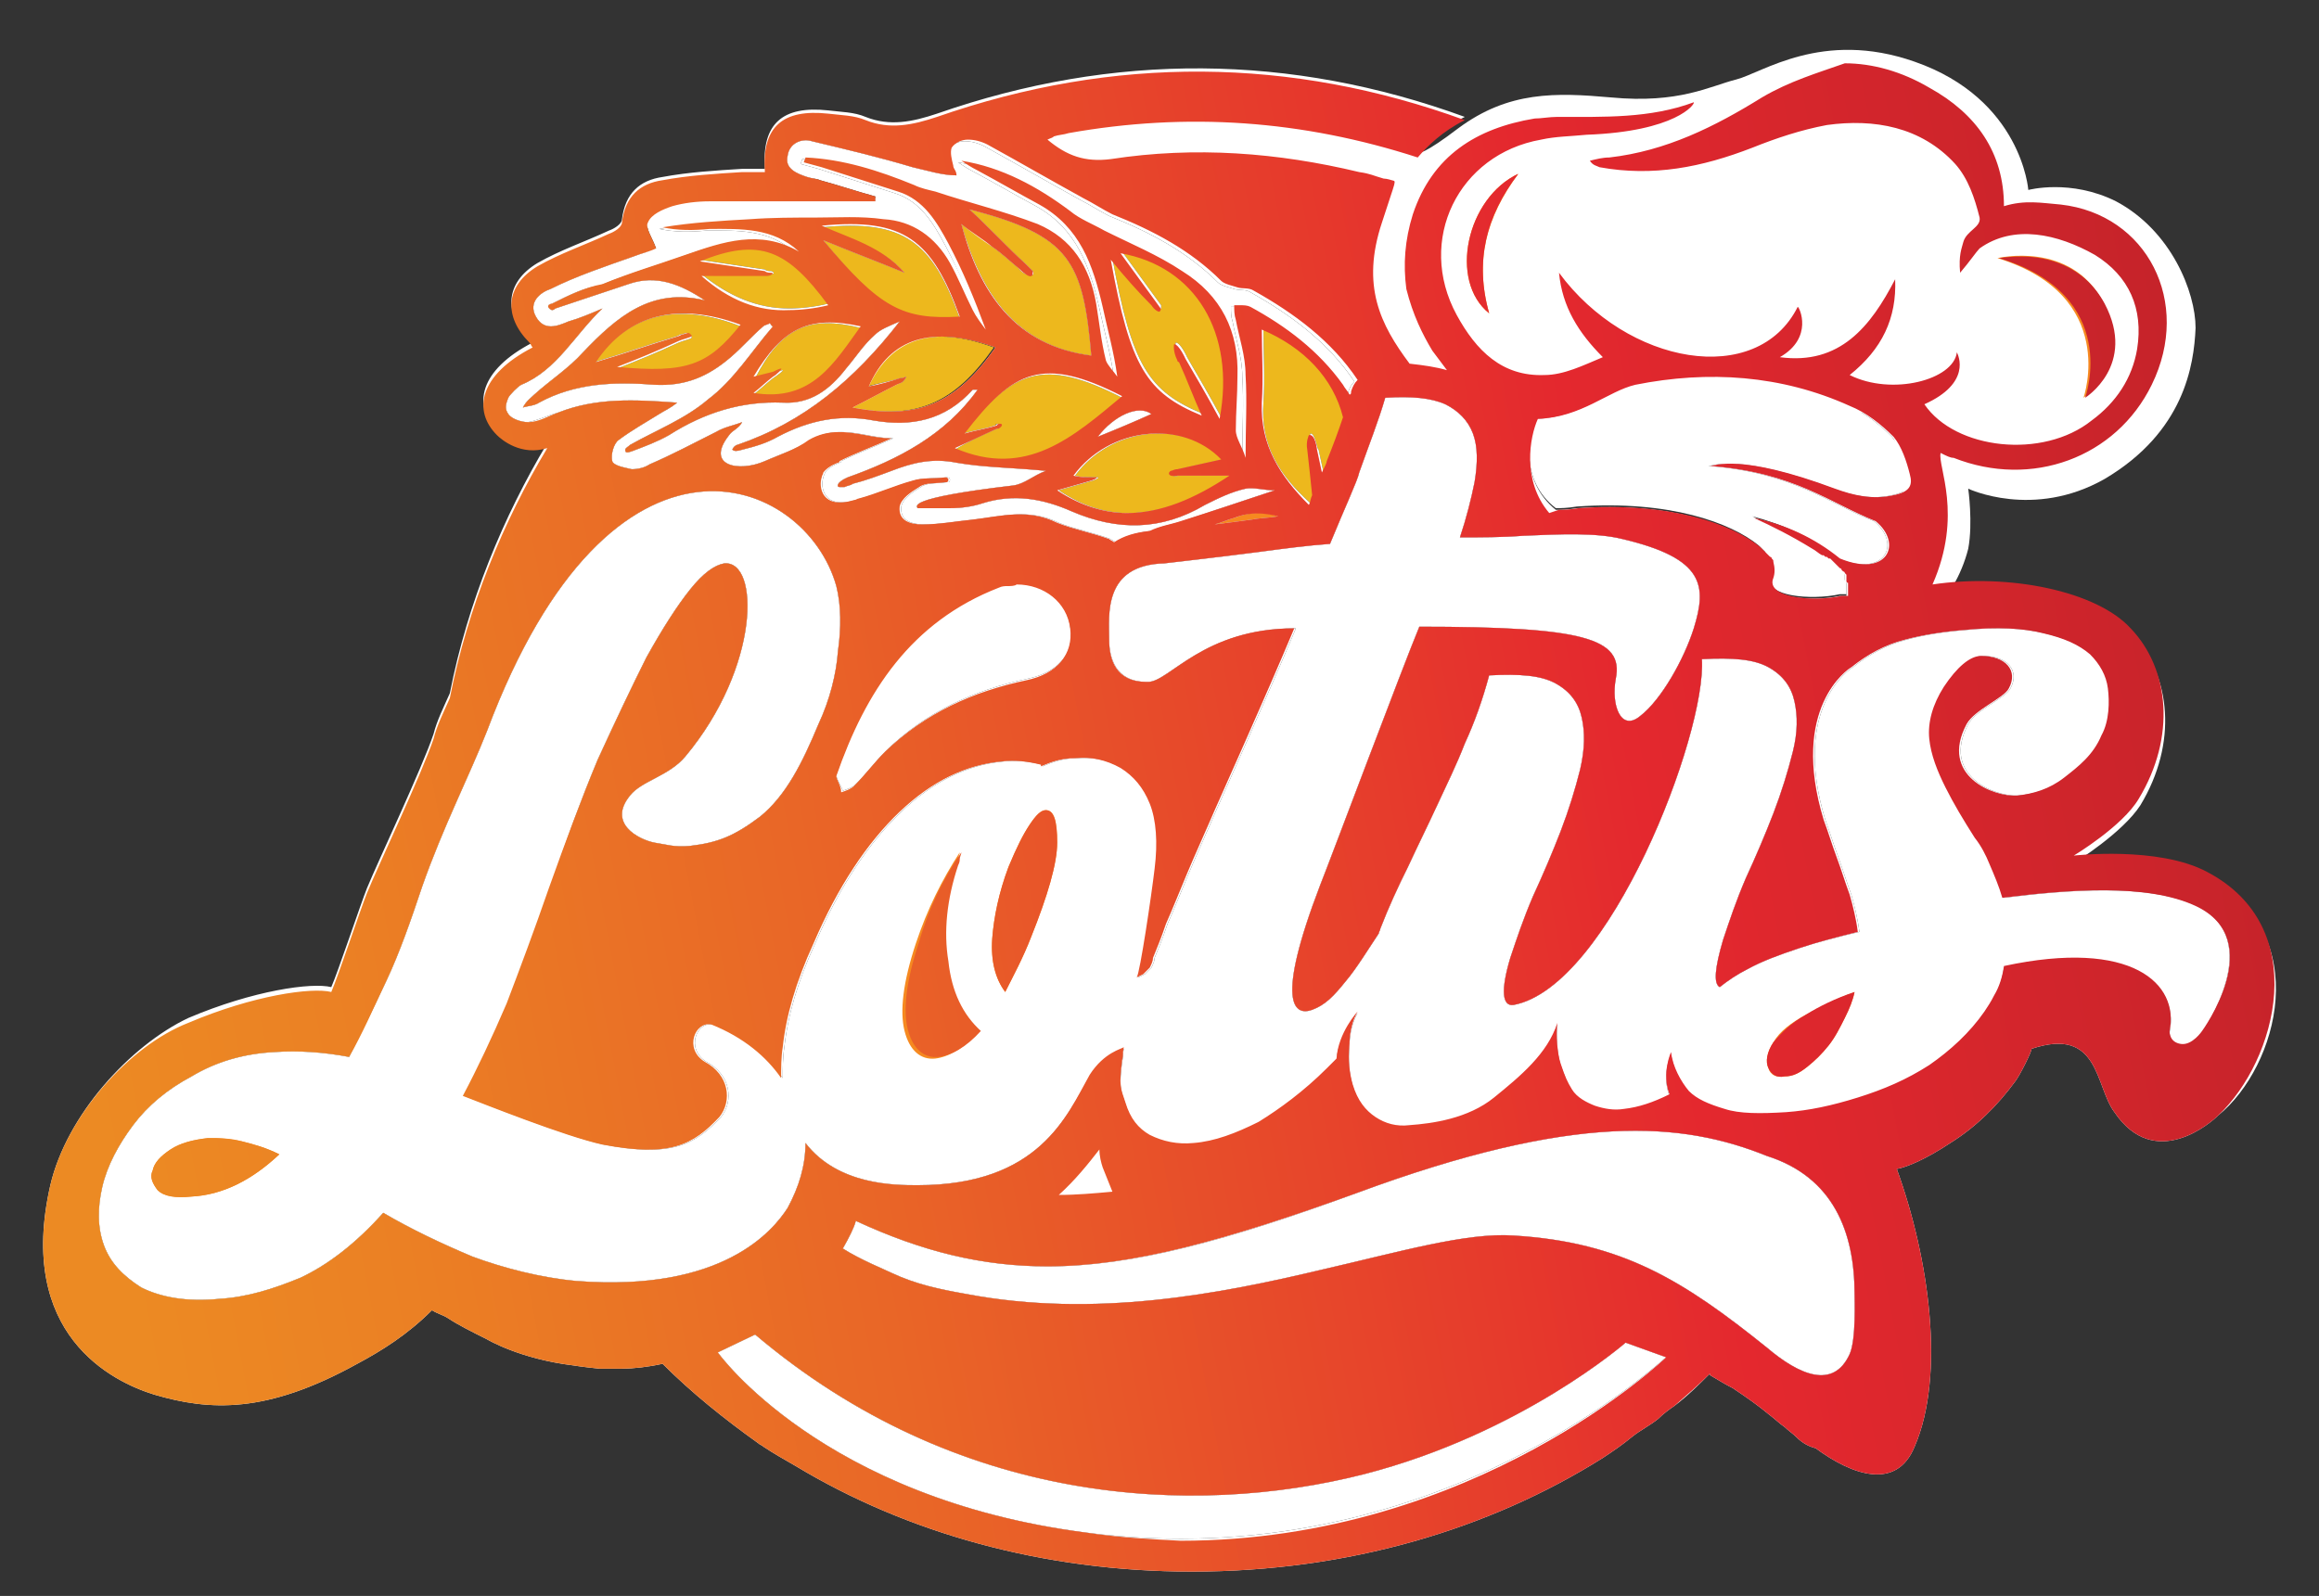
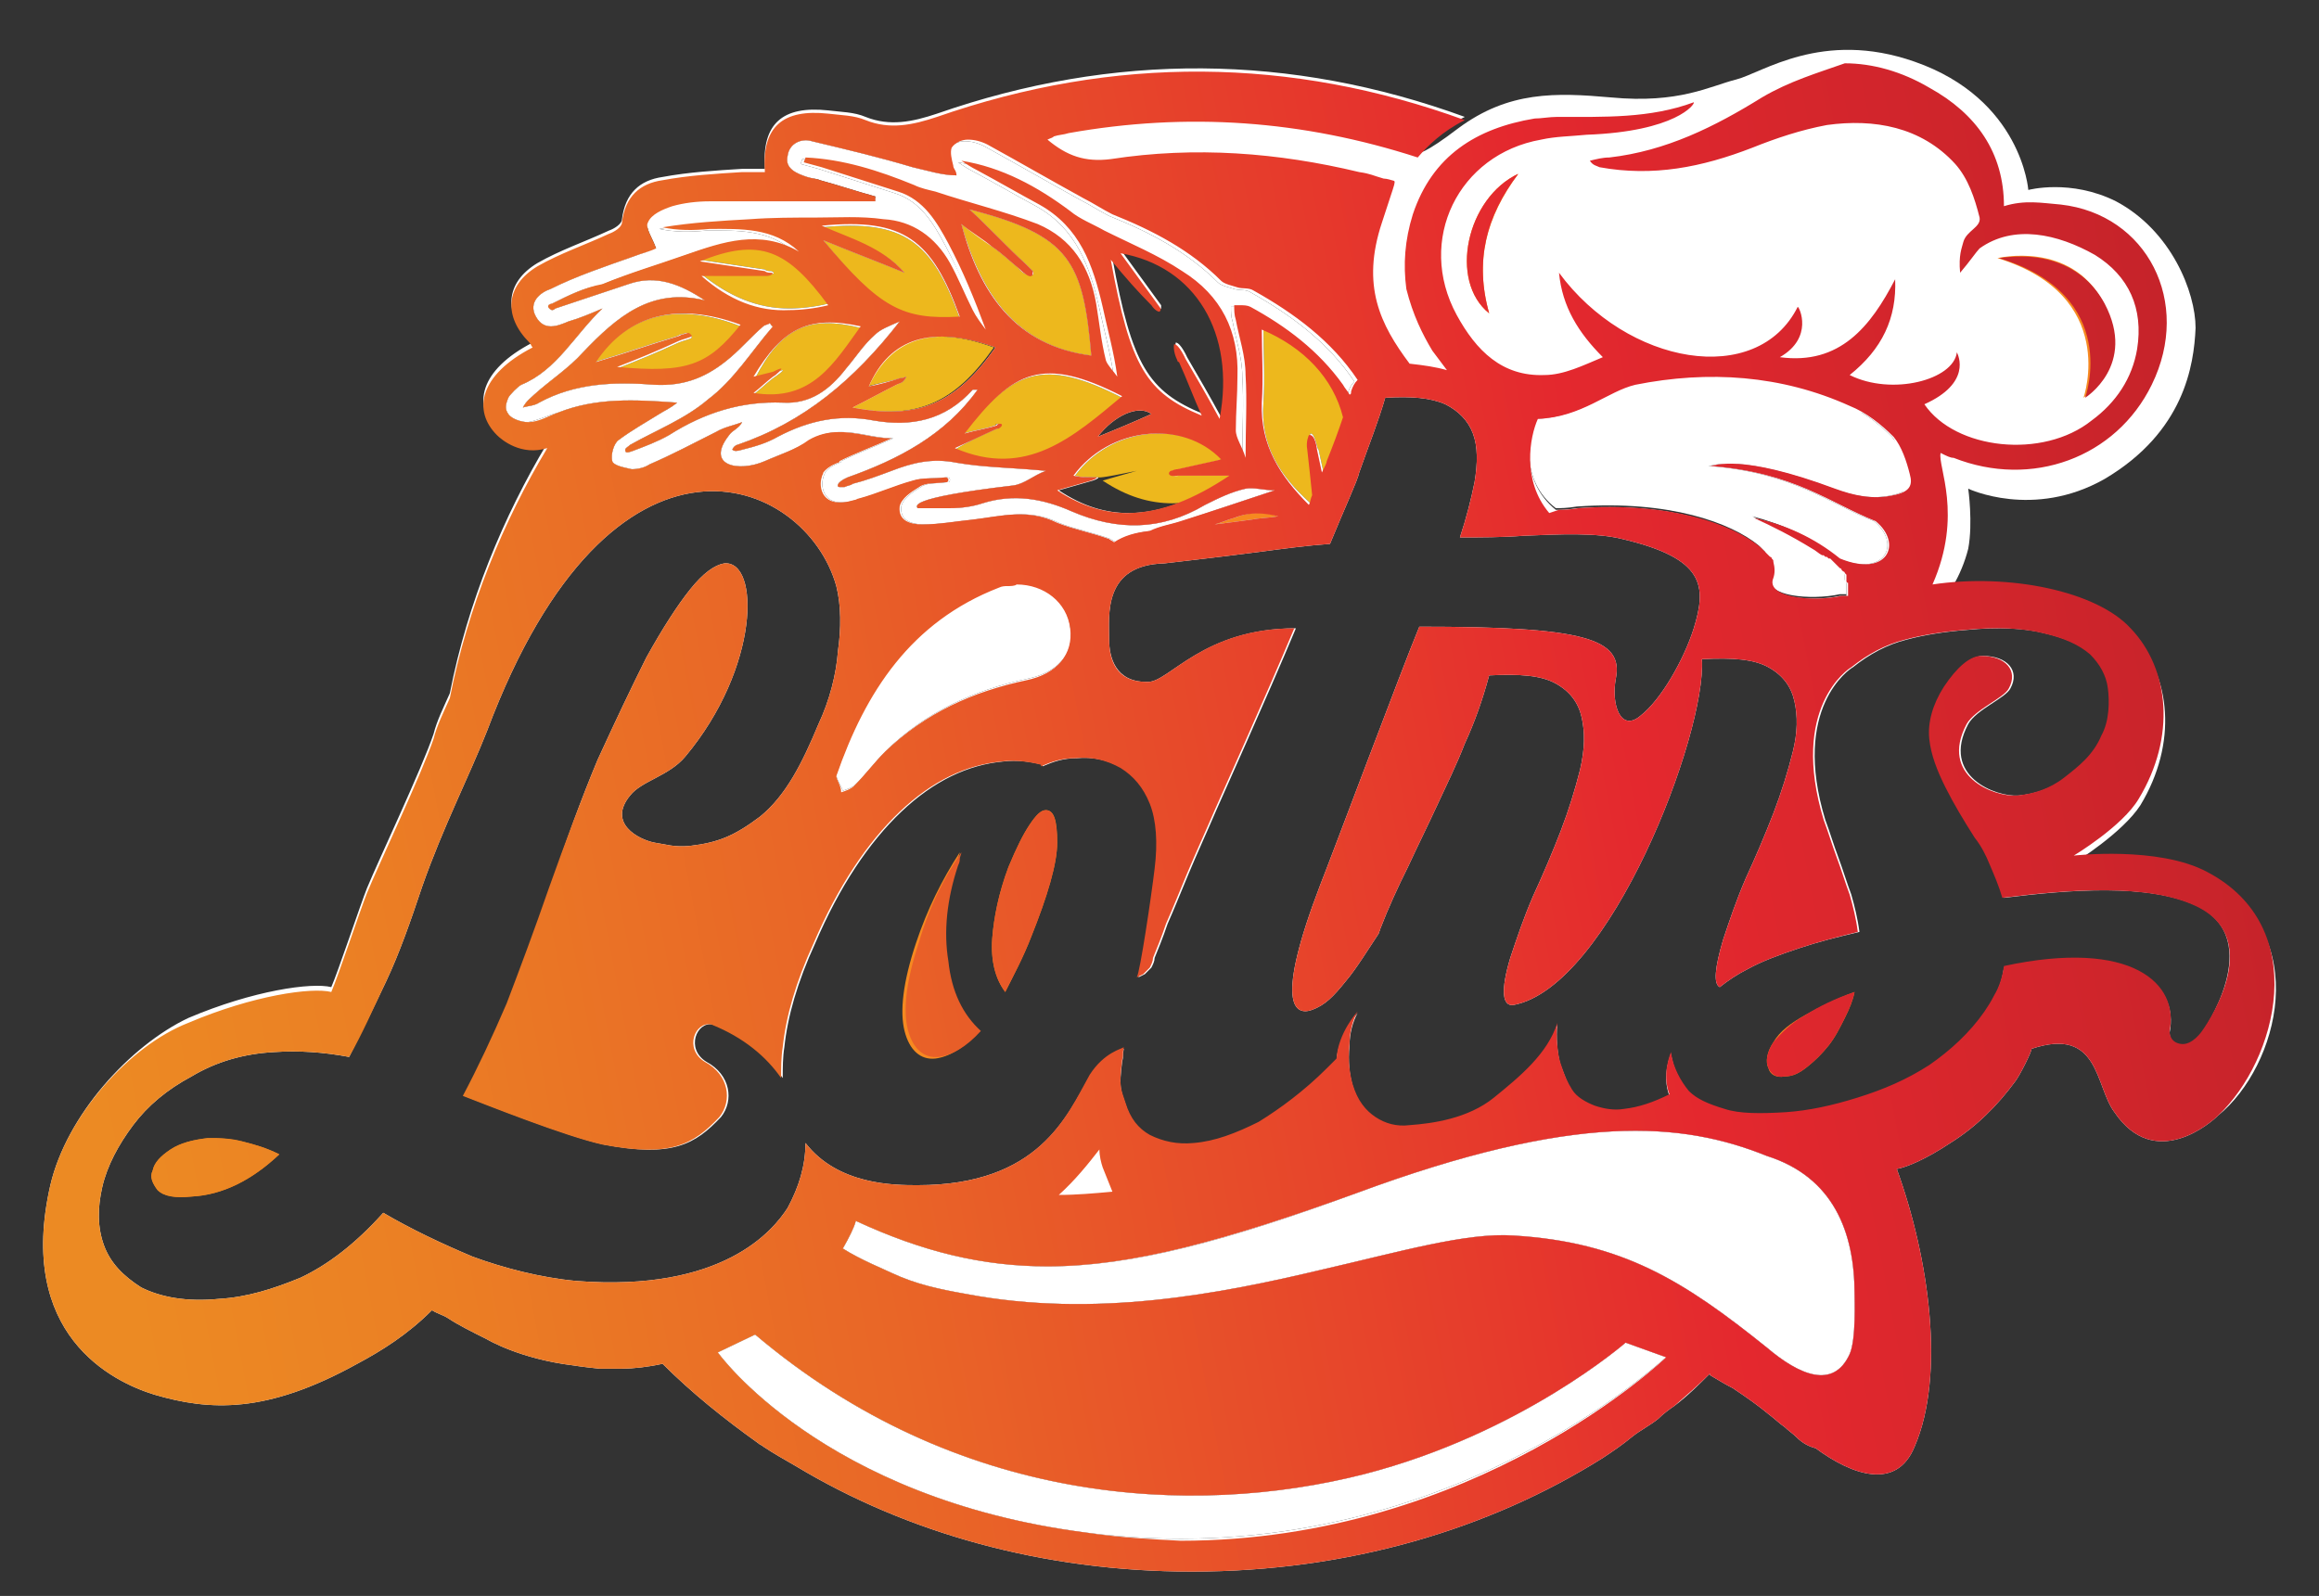
<svg xmlns="http://www.w3.org/2000/svg" xmlns:xlink="http://www.w3.org/1999/xlink" version="1.1" id="Layer_1" x="0px" y="0px" viewBox="0 0 142.8 98.3" style="enable-background:new 0 0 142.8 98.3;" xml:space="preserve">
  <rect x="0" y="0" width="142.8" height="98.3" fill="#333333" stroke="none" />
  <style type="text/css"> .st0{fill:#FFFFFF;} .st1{fill:#EDB81D;} .st2{fill:#F68920;} .st3{clip-path:url(#SVGID_00000129926368250377336050000015796109773085210775_);fill:url(#SVGID_00000106118273013696232200000008852257946738382234_);} .st4{clip-path:url(#SVGID_00000003082663092076031890000009090093970745522860_);fill:url(#SVGID_00000083811574986858030970000014938624353810364300_);} .st5{clip-path:url(#SVGID_00000082349814905400955670000010205189443575260321_);fill:url(#SVGID_00000041994082042701544980000003207624941635396026_);} .st6{clip-path:url(#SVGID_00000106145471322248241120000008484862884318573954_);fill:url(#SVGID_00000041983563953822252690000007310210560770016148_);} .st7{clip-path:url(#SVGID_00000052085163275764817040000009976287875212134060_);fill:url(#SVGID_00000116237230768646955710000012919008848727565971_);} .st8{clip-path:url(#SVGID_00000093877818340562941540000018246373024439058057_);fill:url(#SVGID_00000166655046808579927640000002331357629394244792_);} .st9{clip-path:url(#SVGID_00000113347551438788732630000013643905691217462683_);fill:url(#SVGID_00000079479429496388928610000010497194874973732533_);} .st10{clip-path:url(#SVGID_00000021115199696041210310000016613304911178349450_);fill:url(#SVGID_00000002367828913172208560000012738667235081365685_);} .st11{clip-path:url(#SVGID_00000145767739114252586450000014984736742256441490_);fill:url(#SVGID_00000020373859580574349220000000857536409825989561_);} </style>
  <g>
    <path class="st0" d="M64.1,8.3c0,0,0.3,2.2,2.4,2.5c2.1,0.2,6-0.1,7.7-0.1s6.4,0.7,7,0.9s3.7-0.1,3.7-0.1S83.3,14,83.3,16 s0.9,4.9,1.5,5.5s1.3,1.8,2.3,2s7.1,1.4,9,1.4c2,0,10.7,0.1,10.7,0.1l9.6,0.5c0,0,1.8,11.8,2.6,11.7c0.8,0,1.8-1.8,2.2-3.4 c0.3-1.6,0-3.7,0-3.7s4,1.9,8.4-0.6c4.9-2.9,5.5-7,5.6-9.3c0-2.2-1.5-6-4.9-7.8c-2.8-1.4-5.4-0.7-5.4-0.7s-0.4-5.6-7-7.9 c-5.7-2-9.4,0.7-11,1.1s-3.5,1.5-7.7,1.1c-3.4-0.3-6.3-0.4-9.4,1.9c-2.1,1.6-2.4,1.5-2.4,1.5S76.7,5.9,71.9,6 C67.1,6.1,63.2,7.7,64.1,8.3" />
    <path class="st0" d="M67.5,70.1l-3.4,3.8c0,0,3.7,0.6,4.6,0.3c0.9-0.3,0.9-1.3,0.9-1.3L67.5,70.1z" />
    <path class="st1" d="M80.7,26.7c0,0-0.2,0.4-0.1,0.9c0.1,0.9,0.2,1.8,0.3,2.8c-0.1,0.2-0.1,0.4-0.2,0.6c-1.9-1.7-3.1-3.6-2.9-6.2 c0.1-1.5,0-3.1,0-4.5c2.6,1.1,4.4,3,5,5.4c-0.3,0.9-0.6,1.7-1,2.7c0,0.1-0.1,0.3-0.3,0.7c-0.1-0.5-0.2-0.9-0.3-1.4 C81.1,27.7,81,26.7,80.7,26.7" />
    <path class="st1" d="M61.4,26.4c0.3-0.2,0.2-0.3,0.1-0.3c-0.1,0-0.2,0-0.2,0.1c-0.6,0.2-1.3,0.3-2,0.5c3.1-3.9,4.9-4.7,9.8-2.2 c-3,2.5-5.9,5.1-10.3,3.2C59.6,27.2,60.5,26.8,61.4,26.4L61.4,26.4L61.4,26.4L61.4,26.4L61.4,26.4" />
    <path class="st1" d="M55.6,23.5c0.2-0.2,0.2-0.3,0.2-0.3s-0.2,0.1-0.4,0.1c-0.6,0.2-1.3,0.3-2,0.5c1.4-3,4-3.8,7.8-2.4 c-2.4,3.4-4.7,4.5-8.8,3.7c1-0.5,1.9-1,2.7-1.4C55.4,23.6,55.5,23.6,55.6,23.5L55.6,23.5L55.6,23.5" />
    <path class="st1" d="M48.2,22.8c-0.1,0-0.3,0.1-0.5,0.2c-0.4,0.1-0.8,0.2-1.2,0.3c1.6-3.1,3.3-3.9,6.5-3.1c-1.6,2.2-3,4.7-6.6,4.1 c0.4-0.3,0.8-0.7,1.2-1C47.9,23.1,48.3,22.8,48.2,22.8" />
    <path class="st1" d="M42.3,20.5c-0.1,0-0.3,0.1-0.4,0.1l-0.2,0.1c-1.7,0.5-3.4,1.1-5.1,1.6c2.1-3,5.2-3.7,9-2.2 c-2,2.5-3.3,3-7.6,2.6c1.3-0.5,2.5-1,3.8-1.6c0.2-0.1,0.7-0.2,0.8-0.3C42.6,20.6,42.3,20.5,42.3,20.5" />
    <path class="st1" d="M47.5,16.7c-0.1,0-0.3,0-0.4-0.1c-1.3-0.2-2.7-0.4-4-0.6c3.7-1.5,5.4-0.7,7.9,2.7c-0.8,0.2-1.7,0.3-2.4,0.3 c-1.9,0-3.7-0.7-5.5-2.2h2.1h1.9C47.6,17,47.8,16.8,47.5,16.7" />
    <path class="st1" d="M50.7,14.8c1.7,0.7,3.3,1.3,5,2c-1.3-1.5-3.3-2-5.1-2.8c5.1-0.5,6.8,0.9,8.5,5.6C55.5,19.7,54.1,19,50.7,14.8" />
    <path class="st1" d="M63.6,16.7c-0.1-0.1-0.4-0.4-0.4-0.4l0,0c-1.2-1.1-2.3-2.3-3.5-3.4c6.2,1.6,7,3.2,7.5,9 c-4.7-0.6-6.8-3.9-8-8.1c0.6,0.5,1.3,0.9,1.9,1.4c0.6,0.4,1.1,0.9,1.6,1.3l0,0c0.2,0.3,0.6,0.5,0.7,0.4 C63.6,17,63.7,16.9,63.6,16.7" />
-     <path class="st1" d="M71.5,18.8c-0.8-1.1-1.6-2.2-2.4-3.3c4.6,0.8,7.1,4.9,6.1,10.2c-0.7-1.3-1.4-2.5-2.1-3.7l0,0 c0,0-0.4-0.9-0.7-0.9c0,0-0.1,0.4,0.2,1c0,0,0,0.1,0.1,0.1c0.5,1.1,0.9,2.2,1.4,3.3c-3.4-1.4-4.4-3-5.6-9.6c0.9,1.1,1.7,2,2.5,2.8 c0.2,0.2,0.4,0.4,0.5,0.3C71.5,19,71.5,19,71.5,18.8C71.5,19.1,71.5,18.9,71.5,18.8" />
-     <path class="st1" d="M67.6,29.4c0,0-0.1,0-0.2,0c-0.4,0-0.8,0-1.2-0.1c2.2-3,6.7-3.5,9.1-1c-0.9,0.2-1.8,0.4-2.7,0.6 c-0.2,0-0.3,0.1-0.4,0.1c-0.2,0.1-0.2,0.4,0.4,0.3h3.2c-2.1,1.4-4.2,2.3-6.3,2.3c-1.4,0-2.8-0.4-4.3-1.4c0.7-0.2,1.4-0.4,2.1-0.6 C67.6,29.5,67.7,29.4,67.6,29.4" />
+     <path class="st1" d="M67.6,29.4c0,0-0.1,0-0.2,0c-0.4,0-0.8,0-1.2-0.1c2.2-3,6.7-3.5,9.1-1c-0.2,0-0.3,0.1-0.4,0.1c-0.2,0.1-0.2,0.4,0.4,0.3h3.2c-2.1,1.4-4.2,2.3-6.3,2.3c-1.4,0-2.8-0.4-4.3-1.4c0.7-0.2,1.4-0.4,2.1-0.6 C67.6,29.5,67.7,29.4,67.6,29.4" />
    <path class="st1" d="M78.7,31.8c-0.5,0.1-1.1,0.1-1.6,0.2c-0.7,0.1-1.5,0.2-2.3,0.3c0.4-0.1,0.8-0.3,1.2-0.4 C77,31.5,77.9,31.5,78.7,31.8" />
    <path class="st2" d="M58.8,95.6C58.8,95.6,58.9,95.6,58.8,95.6C58.9,95.6,58.8,95.6,58.8,95.6L58.8,95.6" />
    <path class="st0" d="M94.6,25.8c2.7-0.1,4.3-1.7,6-2.1c4.5-0.9,9-0.6,13.2,1.3c1,0.4,1.9,1.1,2.7,1.9c0.5,0.6,0.8,1.5,1,2.3 c0.2,0.7,0,1.1-1,1.3c-1.3,0.3-2.5,0-3.6-0.4c-5.9-2.2-7.4-1.4-7.7-1.4c5.2,0.4,7.4,2.3,10.2,3.4c1.7,1.4,0.7,3.5-2.2,2.3 c-1.6-1.3-3.4-2.1-5.3-2.6c1.1,0.5,2.3,1.1,3.6,1.9c0.2,0.1,0.4,0.3,0.6,0.4c0,0,0,0,0.1,0c0,0,0,0,0.1,0.1c0,0,0,0,0.1,0 c0,0,0,0,0.1,0.1c0,0,0,0,0.1,0c0,0,0,0,0.1,0.1c0,0,0,0,0.1,0.1c0,0,0,0,0.1,0.1c0,0,0,0,0.1,0.1c0,0,0,0,0.1,0.1c0,0,0,0,0.1,0.1 c0,0,0,0,0.1,0.1l0,0l0.1,0.1l0,0c0,0,0,0,0.1,0.1l0,0c0,0,0,0,0.1,0.1l0,0c0,0,0,0,0,0.1l0,0c0,0,0,0,0,0.1l0,0c0,0,0,0,0,0.1l0,0 c0,0,0,0,0,0.1l0,0c0,0,0,0.1,0.1,0.1l0,0v0.1l0,0c0,0,0,0,0,0.1l0,0c0,0,0,0,0,0.1l0,0c0,0,0,0,0,0.1l0,0c0,0,0,0,0,0.1l0,0 c0,0,0,0,0,0.1l0,0v0.1l0,0c0,0,0,0,0,0.1l0,0l0,0l0,0l0,0l0,0c0,0,0,0-0.1,0l0,0c0,0,0,0-0.1,0l0,0h-0.1l0,0h-0.1 c-1.8,0.4-4.7,0.1-4.2-1c0.1-0.3,0.1-0.6,0-1l0,0c0-0.1,0-0.1-0.1-0.2l0,0c0,0,0-0.1-0.1-0.1l0,0l-0.1-0.1l0,0c0,0-0.1-0.1-0.1-0.2 l0,0l-0.1-0.1c0,0,0,0-0.1-0.1l-0.1-0.1c0,0,0,0-0.1-0.1l0,0l0,0c-1.7-1.4-5.5-2.8-11.2-2.4c-0.6,0.1-1,0.1-1.2,0.1h-0.1 C93.6,29.6,94.1,26.9,94.6,25.8" />
    <path class="st0" d="M32.5,26c-0.4,0-1-0.2-1.2-0.5s-0.2-0.5,0-1c0.1-0.2,0.6-0.7,0.8-0.8c2.2-0.9,3.3-3.1,5-4.7 c-0.7,0.3-1.4,0.6-2.1,0.8c-0.7,0.3-1.5,0.6-2-0.3s0.3-1.5,0.9-1.7c1.6-0.8,3.4-1.4,5.1-2c0.5-0.2,1-0.3,1.4-0.5 c-0.2-0.6-0.7-1.3-0.5-1.6c0.2-0.5,0.9-0.8,1.5-1c0.7-0.2,1.5-0.3,2.3-0.3c3.4,0,6.8,0,10.2,0c0-0.1,0-0.2,0-0.3 c-1.1-0.3-2.3-0.7-3.4-1C50.3,11,50,11,49.7,10.9c-0.6-0.2-1.4-0.5-1.2-1.3c0.1-0.8,0.9-1.1,1.5-0.9c2.1,0.5,4.2,1,6.2,1.6 c0.9,0.2,1.8,0.5,2.7,0.5c-0.1-0.2-0.4-0.3-0.4-0.5c-0.1-0.4-0.2-0.8-0.1-1.1c0.2-0.3,0.6-0.5,1-0.5s0.8,0.1,1.2,0.3 c2,1.1,3.9,2.2,5.9,3.3c0.6,0.3,1.2,0.7,1.8,1c2.5,1,4.8,2.2,6.7,4.1c0.2,0.2,0.7,0.3,1,0.4s0.7,0,1,0.2c2.5,1.4,4.8,3.1,6.4,5.5 c-0.2,0.2-0.3,0.4-0.4,0.7c0,0.1,0,0.2-0.1,0.2c-0.1-0.2-0.3-0.4-0.4-0.6C81,21.7,79,20.2,76.8,19c-0.2-0.1-0.4-0.1-0.7-0.1 c-0.1,0-0.2,0-0.3,0c0,0.3,0,0.6,0.1,0.9c0.2,1.1,0.6,2.2,0.6,3.4c0.1,1.6,0,3.2,0,5.1c-0.2-0.7-0.6-1.2-0.6-1.7 c0-1.1,0.1-2.2,0.1-3.3c0.1-2.8-1-5-3.4-6.5c-1.5-1-3.2-1.7-4.8-2.5c-0.7-0.4-1.5-0.7-2.1-1.2c-2-1.5-4.2-2.7-6.7-3.1 c0.3,0.2,0.6,0.4,1,0.6c1.3,0.7,2.5,1.4,3.8,2.1c2.5,1.4,3.3,3.7,3.9,6.3c0.3,1.4,0.7,2.8,0.9,4.3c-0.2-0.3-0.6-0.7-0.7-1 c-0.3-1.2-0.4-2.3-0.6-3.5c-0.4-2.3-1.5-4-3.6-4.9c-2.1-0.8-4.2-1.3-6.3-2c-0.4-0.1-0.9-0.2-1.3-0.4c-2.2-0.9-4.4-1.6-6.7-1.7 c0,0.1-0.1,0.2-0.1,0.3c0.4,0.1,0.7,0.2,1.1,0.3c1.6,0.5,3.1,1,4.7,1.5c1.6,0.5,2.4,1.9,3.1,3.2c0.9,1.7,1.7,3.4,2.3,5.3 c-0.3-0.4-0.6-0.8-0.8-1.2c-0.5-1-0.9-2-1.4-2.9c-0.9-1.6-2.3-2.6-4.1-2.7c-1.4-0.1-2.8-0.1-4.2-0.1c-1.3,0-2.7,0-4,0.1 c-1.8,0.1-3.6,0.2-5.4,0.5c0.9,0.2,1.9,0.2,2.9,0.1c1.9,0,3.9-0.1,5.5,1.4c-2.4-1.4-4.7-0.6-7,0.2c-1.7,0.6-3.4,1.1-5.1,1.8 C36,17.7,35,18.2,34,18.7c-0.5,0.1-0.1,0.4,0,0.4c0,0,0.1,0,0.2-0.1c1.5-0.5,3-1,4.5-1.5c1.7-0.6,3.2,0,4.7,1 c-3.3-0.8-5.4,1-7.5,3.2c-0.9,1-2,1.7-3,2.6c-0.2,0.2-0.5,0.4-0.7,0.8c0.3-0.1,0.7-0.1,1-0.3c2.2-1.2,4.7-1.3,7.1-1.1 c1.9,0.1,3.3-0.5,4.7-1.7c0.7-0.6,1.3-1.3,2-1.9c0.1-0.1,0.3-0.1,0.4-0.2c0.1,0.1,0.1,0.2,0.2,0.2c-1.3,1.5-2.4,3.3-4,4.5 c-1.4,1.2-3.2,1.9-4.8,2.8c-0.1,0.1-0.3,0.2-0.3,0.3c0,0.2,0.1,0.2,0.4,0.1c0.8-0.3,1.6-0.6,2.3-1c2.2-1.4,4.5-2.1,7-2 c1.7,0.1,2.9-0.8,3.9-2.1c0.6-0.7,1.1-1.5,1.8-2.1c0.3-0.3,0.8-0.5,1.5-0.8c-2.8,3.6-5.9,6.2-10,7.6c-0.1,0-0.3,0.2-0.3,0.3l0,0 l0,0c0.1,0.1,0.3,0.1,0.6,0l0,0c0.8-0.2,1.5-0.4,2.2-0.8c1.9-1,3.8-1.4,5.9-1c2.3,0.4,4.4,0,6.1-1.9c0.1,0,0.2,0,0.3,0 c-2,2.8-4.9,4.3-8,5.4l0,0c-0.7,0.3-0.7,0.6-0.5,0.6c0.1,0,0.2,0,0.3,0c0.2-0.1,0.4-0.1,0.5-0.2l0,0c0.8-0.2,1.6-0.5,2.4-0.8 c1.3-0.5,2.5-0.8,4-0.5c1.7,0.3,3.5,0.3,5.5,0.5c-0.8,0.3-1.3,0.8-2,0.9c-6.8,0.8-5.9,1.3-5.9,1.4c0.7,0,1.3,0,2,0s1.4-0.1,2-0.3 c1.9-0.6,3.7-0.3,5.5,0.5c2.8,1.2,5.5,1.2,8.2-0.4c0.8-0.4,1.6-0.8,2.5-1c0.5-0.1,1.1,0.1,1.8,0.1c-2.1,0.7-3.9,1.3-5.7,1.9 c-0.6,0.2-1.3,0.3-1.9,0.6c-0.9,0.1-1.6,0.3-2.2,0.7c-0.1-0.1-0.2-0.1-0.3-0.2c-1.1-0.4-2.2-0.6-3.2-1c-1.8-0.9-3.5-0.4-5.2-0.2 c-1,0.1-2.1,0.3-3.1,0.3c-0.7,0-1.5-0.2-1.4-1.1c0.1-0.5,0.7-0.9,1.2-1.2c0.4-0.3,1-0.2,1.6-0.3c0.1,0,0.1,0,0.1,0 c0.1,0,0.2-0.3-0.1-0.3c-0.7,0.1-1.4,0-2,0.2c-1.1,0.3-2.2,0.8-3.3,1.1c-0.1,0-0.2,0.1-0.3,0.1l0,0l0,0c-2,0.6-2.2-0.8-2-1.4l0,0 c0-0.1,0.1-0.2,0.1-0.3c0.3-0.4,0.9-0.6,0.9-0.6s0.1,0,0.1-0.1c1-0.5,2.1-0.9,3.2-1.4c-0.5,0-1.1-0.1-1.6-0.2 c-1.1-0.2-2.3-0.4-3.5,0.3C49,27.7,48,28,47.1,28.4c-1.6,0.7-3.7,0.3-2.2-1.6c0.2-0.3,0.6-0.4,0.8-0.8c-0.5,0.2-1.1,0.3-1.6,0.6 c-1.4,0.7-2.7,1.4-4.1,2c-0.3,0.2-0.7,0.3-1.1,0.3c-0.4-0.1-1.1-0.2-1.2-0.5c-0.1-0.4,0.1-1.1,0.4-1.3c0.8-0.6,1.7-1.1,2.5-1.6 c0.3-0.2,0.6-0.3,1.1-0.7c-2.7-0.2-5-0.3-7.3,0.6C33.7,25.6,33.1,25.9,32.5,26" />
-     <path class="st0" d="M70.9,25.5c-1.1,0.5-2.3,1-3.3,1.4C68.6,25.6,70.1,24.9,70.9,25.5" />
    <path class="st2" d="M78.7,31.8c-0.5,0.1-1.1,0.1-1.6,0.2c-0.7,0.1-1.5,0.2-2.3,0.3c0.4-0.1,0.8-0.3,1.2-0.4 C77,31.5,77.9,31.5,78.7,31.8" />
    <path class="st0" d="M63.3,41.8c-3.3,0.7-6.2,2-8.7,4.4c-0.7,0.7-1.2,1.4-1.9,2.1c-0.2,0.2-0.5,0.3-0.8,0.4c-0.1-0.3-0.4-0.7-0.4-1 c1.8-5.2,4.6-9.5,10-11.6C61.7,36,61.9,36,62,36c0.2,0,0.5,0,0.6-0.1c1.7,0,3.1,1.1,3.3,2.7C66.2,40.2,65.2,41.4,63.3,41.8" />
    <path class="st0" d="M66.9,94.4c-16.3-2.1-22.7-11.1-22.7-11.1l2.3-1.1C58.9,92.7,73.4,93.5,84,90.8c9.7-2.5,16.1-8.1,16.1-8.1 l2.5,0.9C102.6,83.5,88.4,97.2,66.9,94.4" />
    <polygon class="st2" points="71.4,90.5 71.4,90.5 71.4,90.5 71.4,90.5 71.5,90.5 71.5,90.5 71.5,90.5 " />
    <path class="st0" d="M113.9,83.4c-1,2.2-3.1,1.3-5.1-0.4c-5.1-4.1-8.9-6.5-15.6-6.9c-2.9-0.2-7,1-11.8,2.1c-6.3,1.5-14,3-21.9,1.5 c-1.7-0.3-3.1-0.6-4.6-1.3c-0.4-0.2-1.9-0.8-3-1.5c0.4-0.7,0.7-1.3,0.8-1.7c4.1,1.9,7.8,2.8,11.8,2.8c5.3,0,11.1-1.6,19-4.5 c13.5-5,20.1-4.4,25.3-2.3c4.1,1.3,5.4,4.7,5.4,8.5C114.2,80.1,114.3,82.5,113.9,83.4" />
-     <path class="st0" d="M135.6,63.6c0,0-0.6,0.9-1.3,0.8s-0.7-0.7-0.7-0.8c0.6-2.9-2.3-5.7-10.2-4c-0.1,0.7-0.3,1.3-0.6,1.8 c-0.2,0.4-0.4,0.7-0.6,1c-0.9,1.3-2.1,2.4-3.4,3.3c-1.4,0.9-2.8,1.5-4.4,2s-3,0.8-4.4,0.9c-1.6,0.1-2.9,0.1-3.8-0.2 c-1-0.3-1.7-0.6-2.2-1.1l0,0c-0.5-0.6-1-1.5-1.1-2.4c0,0-0.6,1.3-0.1,2.6c-1,0.5-1.9,0.8-2.8,0.9c-0.6,0.1-1.2,0-1.8-0.2 c-0.5-0.2-1.1-0.5-1.4-1s-0.4-0.8-0.7-1.6c-0.2-0.6-0.3-1.8-0.2-2.5c-0.6,1.9-2.3,3.3-3.9,4.6c-1.6,1.3-3.8,1.6-5.2,1.7 c-0.8,0.1-1.5-0.1-2.1-0.5s-1.1-1-1.4-2c-0.2-0.7-0.3-1.5-0.2-2.5l0,0c0-0.7,0.2-1.5,0.5-2c0,0-1.2,1.4-1.3,2.9 c-0.2,0.2-0.4,0.4-0.6,0.6c-1.4,1.4-2.9,2.5-4.2,3.3c-1.4,0.7-2.7,1.2-4,1.3c-1,0.1-1.9-0.1-2.7-0.5c-0.7-0.4-1.2-1-1.5-2 c-0.3-0.9-0.4-1-0.2-2.6c0.1-0.4,0-0.3,0.1-0.8c-0.1,0.1-1.2,0.3-2.1,1.7C65.7,68.7,64,73,56.5,73c-1.4,0-4.9,0-6.9-2.6 c0,1.4-0.4,2.7-1.1,4c-0.9,1.4-4,5.2-13,4.5c-2.2-0.2-4.5-0.8-6.4-1.5c-1.9-0.8-3.8-1.7-5.5-2.7c-1.7,1.9-3.4,3.2-5.1,4 c-1.7,0.7-3.3,1.2-5,1.3c-2,0.2-3.6-0.1-4.8-0.7c-1.1-0.7-1.9-1.5-2.3-2.6S6,74.4,6.3,73.1c0.3-1.3,1-2.6,1.9-3.8 c0.9-1.2,2.1-2.2,3.6-3c1.5-0.9,3.2-1.4,5.1-1.5c1.5-0.1,3,0,4.6,0.3c0.7-1.4,1.5-3,2.3-4.7s1.5-3.7,2.2-5.8c1.3-3.7,2.9-6.8,4-9.6 c7.7-20.5,19.6-15.7,21.5-8.9c0.3,1.2,0.3,2.6,0.1,4c-0.1,1.4-0.5,3-1.2,4.5c-1,2.4-2,4.4-3.6,5.7c-1.6,1.2-2.6,1.6-4.3,1.8 c-1,0.1-1.5-0.1-2.2-0.2c-1-0.2-2.9-1.2-1.5-2.9c0.7-0.9,2.4-1.2,3.4-2.4c4.6-5.5,4.6-12.1,2.4-11.9c-0.6,0.1-1.3,0.6-2.1,1.6 s-1.7,2.4-2.7,4.2c-0.9,1.8-1.9,3.9-3,6.3c-1,2.4-2,5.1-2.9,7.9c-0.9,2.6-1.8,5-2.6,7.1c-0.9,2.1-1.8,4-2.7,5.7 c1.3,0.5,6.3,2.5,8.6,3c4.2,0.8,5.6,0,7.2-1.7c0.8-1,0.6-2.6-0.9-3.4c-1.3-0.8-0.6-2.5,0.4-2.3c2,0.8,3.4,2,4.3,3.3 c0-0.6,0-1.3,0.1-1.9c0.2-1.9,0.8-4,1.9-6.4c1.5-3.5,3.3-6.2,5.3-8.1c2-1.9,4.1-2.9,6.3-3.1c0.8-0.1,1.6,0,2.4,0.2v0.1 c0.7-0.3,1.3-0.5,2.1-0.5c1-0.1,1.9,0.1,2.8,0.6c0.8,0.5,1.4,1.2,1.8,2.2s0.5,2.4,0.3,4c-0.2,1.7-0.9,6.4-1.1,6.7 c0.4-0.2,0.4-0.2,0.4-0.2s0,0,0.4-0.4c0.1-0.2,0.2-0.4,0.2-0.6c0.2-0.5,0.5-1.2,0.8-2.1c0.4-0.9,0.8-1.9,1.3-3.1 c0.5-1.2,1.1-2.5,1.7-3.9c0.3-0.7,3.1-6.9,4.9-11.2c-5.7,0-7.8,3.3-9.1,3.3h-0.1c-1.9,0-2.3-1.5-2.3-2.6c0-1.5-0.4-4.6,3.4-4.7 c0,0,3.5-0.4,5.8-0.7c1.5-0.2,3-0.4,4.4-0.5c0.9-2.2,1.7-3.9,1.8-4.4c0.6-1.7,1.2-3.2,1.6-4.6c1.6-0.1,2.8,0,3.7,0.4 c0.8,0.4,1.4,1,1.7,1.8c0.3,0.8,0.3,1.8,0.1,3c-0.2,1-0.5,2.2-0.9,3.4c1.3,0,2.6,0,3.9-0.1c2.3-0.1,4.5-0.2,6.1,0.2 c5.1,1.2,5.2,2.9,4.4,5.5c-0.6,1.9-2,4.4-3.3,5.4c-1.2,1-1.8-0.7-1.5-2.3c0.5-2.5-2-3.2-12.1-3.2c-1,2.4-5.5,14.4-6.1,15.9 c-2.8,7.3-1.6,8.1-0.5,7.7c0.8-0.3,1.3-0.8,2.1-1.8c0.6-0.7,1.4-2,2-2.9c0-0.1,0.1-0.2,0.1-0.3c0.5-1.3,1.1-2.6,1.7-3.8 c0.6-1.3,1.2-2.5,1.8-3.8c0.6-1.3,1.2-2.5,1.7-3.8c0.6-1.3,1.1-2.7,1.5-4.2c1.9-0.1,3.2,0,4.1,0.5s1.4,1.2,1.6,2.1 c0.2,0.9,0.2,1.9-0.1,3.2c-0.3,1.2-0.7,2.5-1.2,3.8s-1.1,2.7-1.7,4c-0.6,1.4-1,2.6-1.4,3.8c-0.6,2-0.5,3,0.2,2.9 c5.9-1.1,11.9-16.7,11.6-21.3c1.9-0.1,3.2,0,4.1,0.5s1.4,1.2,1.6,2.1c0.2,0.9,0.2,1.9-0.1,3.1c-0.3,1.2-0.7,2.5-1.2,3.8 s-1.1,2.7-1.7,4c-0.6,1.4-1,2.6-1.4,3.8c-0.5,1.7-0.6,2.7-0.2,2.9c0.5-0.4,1.1-0.8,1.7-1.1c0.9-0.5,2-0.9,3.2-1.3 c1.2-0.4,2.4-0.7,3.7-1c-0.1-0.8-0.3-1.6-0.5-2.3c-0.3-0.8-0.5-1.5-0.8-2.3s-0.5-1.5-0.8-2.3c-2.1-6.9,1.5-9.3,1.7-9.4 c1-0.8,2.1-1.4,3.3-1.7c1.1-0.3,2.4-0.5,3.7-0.6c2-0.2,3.6-0.1,4.8,0.2c1.3,0.3,2.2,0.7,2.9,1.3c0.6,0.6,1,1.3,1.1,2.1 s0.1,1.9-0.4,2.9c-0.5,1.2-1.4,1.9-2.3,2.6c-0.9,0.7-1.9,1-2.9,1.1c-1.4,0.1-4.8-1.2-3.1-4.4c0.5-0.9,2.3-1.6,2.6-2.2 c0.6-1.1-0.2-2-1.7-2c-0.7,0-1.5,0.7-2.3,1.9c-0.7,1.1-1,2.2-0.9,3.2s0.5,2,1,3s1.1,2,1.8,3.1c0.4,0.5,0.7,1.1,0.9,1.6 c0.3,0.7,0.6,1.4,0.8,2.1c4-0.5,8.9-0.9,11.9,0.5C139.6,57.9,135.6,63.6,135.6,63.6" />
    <path class="st2" d="M71.5,90.5C71.4,90.5,71.4,90.5,71.5,90.5C71.4,90.5,71.4,90.5,71.5,90.5L71.5,90.5 C71.4,90.5,71.4,90.5,71.5,90.5" />
    <path class="st2" d="M58.8,95.6C58.8,95.6,58.9,95.6,58.8,95.6C58.9,95.6,58.8,95.6,58.8,95.6L58.8,95.6" />
    <path class="st0" d="M136,54.1c-3-1.6-8.2-1-8.2-1s2.9-1.8,4-3.5c2.3-3.8,1.9-8-0.5-10.5c-2.1-2.3-7.5-3.4-12.2-2.7 c1.9-4.3,0.3-7.3,0.5-8.1c0.4,0.2,0.6,0.3,0.8,0.3c4.8,1.9,10,0,12.2-4.5c2.5-5.1-0.3-10.5-5.6-11.1c-1.2-0.1-2.2-0.3-3.5,0.1 c0-3.3-1.7-5.7-4.6-7.3c-1.7-1-3.5-1.5-5.2-1.5s-3.5,0.5-5.2,1.5c-2.9,1.8-5.9,3.3-9.4,3.7c-0.4,0-0.8,0.1-1.2,0.2 c0.2,0.3,0.4,0.3,0.6,0.4c3.3,0.6,6.3,0,9.4-1.2c1.5-0.6,3-1.1,4.6-1.4c2.9-0.4,5.8,0.1,7.9,2.4c0.8,0.9,1.2,2.1,1.5,3.3 c0.1,0.6-0.8,0.8-1,1.4c-0.1,0.4-0.3,0.8-0.2,1.9c0.6-0.7,1-1.3,1.2-1.5c2.1-1.5,4.8-0.9,7.1,0.4c2.1,1.3,3,3.3,2.6,5.8 c-0.3,1.8-1.3,3.3-2.8,4.4c-3,2.4-8.4,1.8-10.3-1c2.9-1.3,2.1-3,2-3.1c-0.2,1.7-4,2.7-6.6,1.4c2-1.6,2.9-3.5,2.8-5.9 c-1.5,2.9-3.4,5.3-7.1,4.8c2.1-1.2,1.2-3.1,1.1-3.1c-2.5,5-10.5,3.6-14.7-2.1c0.2,2.1,1.2,3.7,2.7,5.2c-1.2,0.5-2.4,1.1-3.6,1.1 c-2.6,0.1-4.2-1.5-5.4-3.7c-2.5-4.6,0.1-9.9,5.2-10.8c0.9-0.2,1.8-0.2,2.8-0.3c5.5-0.2,6.7-1.9,6.6-2c-2.7,1-5.5,0.9-8.4,0.9 c-0.5,0-1,0.1-1.4,0.1C90.9,7.7,88.2,9.4,87,13c-0.5,1.6-0.6,3.1-0.4,4.6c0.4,1.6,1,2.8,1.6,3.8c0.3,0.4,0.6,0.8,0.9,1.2 c-0.7-0.2-1.4-0.3-2.3-0.4c-1.8-2.4-3-4.8-1.7-8.7c0.9-2.8,0.9-2.5,0.6-2.6c0,0-0.3-0.1-0.5-0.1c-0.7-0.2-0.8-0.3-1.5-0.4 c-5-1.2-10.1-1.6-15.3-0.8c-1.6,0.2-2.7-0.2-3.9-1.2c0.2-0.1,0.3-0.1,0.4-0.2c0.3-0.1,0.6-0.1,0.9-0.2c7.3-1.3,14.4-0.8,21.5,1.5 c0.6-0.7,1.5-1.6,2.9-2.3C79.5,3.3,68.6,3.2,57.7,7c-1.5,0.5-2.9,0.8-4.4,0.2c-0.7-0.3-1.5-0.3-2.3-0.4c-2.8-0.3-4.1,0.8-3.9,3.6 c-0.5,0-1,0-1.4,0c-1.6,0.1-3.3,0.2-4.9,0.5c-1.4,0.2-2.3,1-2.5,2.6c0,0.3-0.5,0.6-0.8,0.7c-1.5,0.7-3,1.2-4.4,2 c-2,1.2-2.1,3.1-0.5,4.7c0.1,0.1,0.1,0.2,0.2,0.2c-3.3,1.7-3.7,3.9-2.2,5.4c0.3,0.3,1.5,1.3,3.1,0.8c-2.7,4.5-4.9,9.8-6,15.4 c-0.4,0.9-0.8,1.7-1,2.5c-0.7,2.1-3.4,7.8-4.1,9.5c-0.4,1-1.8,5.2-2.2,6.1c-1.2-0.3-4.8,0.2-8.8,1.9C8,64.4,4.1,68.7,3.1,73 C1,82.2,6.9,85.1,9.5,85.9c3.4,1,6.9,1.2,12.5-1.9c1.5-0.8,3.1-1.8,4.6-3.3c0.3,0.2,0.7,0.3,1,0.5c0.6,0.4,1.4,0.8,2.4,1.3 c0,0,2,1.2,5.3,1.6l0,0c0,0,0.6,0.1,1.6,0.2l0,0c0,0,0,0,0.1,0c0.4,0,0.8,0,1.3,0l0,0c0.7,0,1.6-0.1,2.5-0.3 c1.8,1.8,3.8,3.4,5.9,4.9c0.1,0.1,0.2,0.1,0.3,0.2c0.6,0.4,1.3,0.8,2,1.2c6.8,4.1,15.2,6.5,24.4,6.5c9.6,0,18.3-2.6,25.3-7 c0.6-0.4,1.2-0.8,1.8-1.3c0.5-0.4,1.1-0.7,1.6-1.1c0.3-0.3,0.7-0.6,1-0.8c0.8-0.6,1.5-1.3,2.2-2v0.1l0,0c0.5,0.3,1,0.6,1.4,0.8l0,0 c0.9,0.6,1.6,1.1,2.2,1.6c0.4,0.3,0.7,0.6,1,0.8c0.2,0.2,0.5,0.4,0.7,0.6l0,0c0.4,0.4,0.8,0.6,1.2,0.7c2.3,1.7,5,2.6,6.1-0.1 c1.9-4.4,0.9-11.6-1.1-17.1c0.6-0.1,1.8-0.6,3.3-1.6c1.6-1,2.9-2.3,4-3.8c0.3-0.4,1-1.8,1-2c4.2-1.4,3.9,2.3,5.1,3.9 c2.5,3.7,6,0.6,6.4,0.2C140.3,65.7,142.5,57.5,136,54.1 M94.6,25.8c2.7-0.1,4.3-1.7,6-2.1c4.5-0.9,9-0.6,13.2,1.3 c1,0.4,1.9,1.1,2.7,1.9c0.5,0.6,0.8,1.5,1,2.3c0.2,0.7,0,1.1-1,1.3c-1.3,0.3-2.5,0-3.6-0.4c-5.9-2.2-7.4-1.4-7.7-1.4 c5.2,0.4,7.4,2.3,10.2,3.4c1.7,1.4,0.7,3.5-2.2,2.3c-1.6-1.3-3.4-2.1-5.3-2.5c1.1,0.5,2.3,1.1,3.6,1.9c0.2,0.1,0.4,0.3,0.6,0.4 c0,0,0,0,0.1,0c0,0,0,0,0.1,0.1c0,0,0,0,0.1,0c0,0,0,0,0.1,0.1c0,0,0,0,0.1,0c0,0,0,0,0.1,0.1c0,0,0,0,0.1,0.1c0,0,0,0,0.1,0.1 c0,0,0,0,0.1,0.1c0,0,0,0,0.1,0.1c0,0,0,0,0.1,0.1c0,0,0,0,0.1,0.1l0,0l0.1,0.1l0,0c0,0,0,0,0.1,0.1l0,0c0,0,0,0,0.1,0.1l0,0 c0,0,0,0,0,0.1l0,0c0,0,0,0,0,0.1l0,0c0,0,0,0,0,0.1l0,0c0,0,0,0,0,0.1l0,0c0,0,0,0.1,0.1,0.1l0,0V36l0,0c0,0,0,0,0,0.1l0,0 c0,0,0,0,0,0.1l0,0c0,0,0,0,0,0.1l0,0c0,0,0,0,0,0.1l0,0c0,0,0,0,0,0.1l0,0v0.1l0,0c0,0,0,0,0,0.1l0,0l0,0l0,0l0,0l0,0 c0,0,0,0-0.1,0l0,0c0,0,0,0-0.1,0l0,0h-0.1l0,0h-0.1c-1.8,0.4-4.7,0.1-4.2-1.1c0.1-0.3,0.1-0.6,0-1l0,0c0-0.1,0-0.1-0.1-0.2l0,0 c0,0,0-0.1-0.1-0.1l0,0l-0.1-0.1l0,0l-0.1-0.1l0,0l-0.1-0.1c0,0,0,0-0.1-0.1l-0.1-0.1c0,0,0,0-0.1-0.1l0,0l0,0 c-1.7-1.4-5.5-2.8-11.2-2.4c-0.6,0.1-1,0.1-1.2,0.1h-0.1C93.6,29.6,94.1,26.9,94.6,25.8 M32.5,26c-0.4,0-1-0.2-1.2-0.5 s-0.2-0.5,0-1c0.1-0.2,0.6-0.7,0.8-0.8c2.2-0.9,3.3-3.1,5-4.7c-0.7,0.3-1.4,0.6-2.1,0.8c-0.7,0.3-1.5,0.6-2-0.3s0.3-1.5,0.9-1.7 c1.6-0.8,3.4-1.4,5.1-2c0.5-0.2,1-0.3,1.4-0.4c-0.2-0.6-0.7-1.3-0.5-1.6c0.2-0.5,0.9-0.8,1.5-1c0.7-0.2,1.5-0.3,2.3-0.3 c3.4,0,6.8,0,10.2,0c0-0.1,0-0.2,0-0.3c-1.1-0.3-2.3-0.7-3.4-1C50.3,11,50,11,49.7,10.9c-0.6-0.2-1.4-0.5-1.2-1.3 c0.1-0.8,0.9-1.1,1.5-0.9c2.1,0.5,4.2,1,6.2,1.6c0.9,0.2,1.8,0.5,2.7,0.5c-0.1-0.2-0.4-0.3-0.4-0.5c-0.1-0.4-0.2-0.8-0.1-1.1 c0.2-0.3,0.6-0.5,1-0.5s0.8,0.1,1.2,0.3c2,1.1,3.9,2.2,5.9,3.3c0.6,0.3,1.2,0.7,1.8,1c2.5,1,4.8,2.2,6.7,4.1c0.2,0.2,0.7,0.3,1,0.4 s0.7,0,1,0.2c2.5,1.4,4.8,3.1,6.4,5.5c-0.2,0.2-0.3,0.4-0.4,0.7c0,0.1,0,0.2-0.1,0.2c-0.1-0.2-0.3-0.4-0.4-0.6 C81,21.7,79,20.2,76.8,19c-0.2-0.1-0.4-0.1-0.7-0.1c-0.1,0-0.2,0-0.3,0c0,0.3,0,0.6,0.1,0.9c0.2,1.1,0.6,2.2,0.6,3.4 c0.1,1.6,0,3.2,0,5.1c-0.2-0.7-0.6-1.2-0.6-1.7c0-1.1,0.1-2.2,0.1-3.3c0.1-2.8-1-5-3.4-6.5c-1.5-1-3.2-1.7-4.8-2.5 c-0.7-0.4-1.5-0.7-2.1-1.2c-2-1.5-4.2-2.7-6.7-3.1c0.3,0.2,0.6,0.4,1,0.6c1.3,0.7,2.5,1.4,3.8,2.1c2.5,1.4,3.3,3.7,3.9,6.3 c0.3,1.4,0.7,2.8,0.9,4.3c-0.2-0.3-0.6-0.7-0.7-1c-0.3-1.2-0.4-2.3-0.6-3.5c-0.4-2.3-1.5-4-3.6-4.9c-2.1-0.8-4.2-1.3-6.3-2 c-0.4-0.1-0.9-0.2-1.3-0.4c-2.2-0.9-4.4-1.6-6.7-1.7c0,0.1-0.1,0.2-0.1,0.3c0.4,0.1,0.7,0.2,1.1,0.3c1.6,0.5,3.1,1,4.7,1.5 c1.6,0.5,2.4,1.9,3.1,3.2c0.9,1.7,1.6,3.4,2.3,5.3c-0.3-0.4-0.6-0.8-0.8-1.2c-0.5-1-0.9-2-1.4-2.9c-0.9-1.6-2.3-2.6-4.1-2.7 c-1.4-0.1-2.8-0.1-4.2-0.1c-1.3,0-2.7,0-4,0.1c-1.8,0.1-3.6,0.2-5.4,0.5c0.9,0.2,1.9,0.2,2.9,0.1c1.9,0,3.9-0.1,5.5,1.4 c-2.4-1.4-4.7-0.6-7,0.2c-1.7,0.6-3.4,1.1-5.1,1.8C36,17.7,35,18.2,34,18.7c-0.5,0.1-0.1,0.4,0,0.4c0,0,0.1,0,0.2-0.1 c1.5-0.5,3-1,4.5-1.5c1.7-0.6,3.2,0,4.7,1c-3.3-0.8-5.4,1-7.5,3.2c-0.9,1-2,1.7-3,2.6c-0.2,0.2-0.5,0.4-0.7,0.8 c0.3-0.1,0.7-0.1,1-0.3c2.2-1.2,4.7-1.3,7.1-1.1c1.9,0.1,3.3-0.5,4.7-1.7c0.7-0.6,1.3-1.3,2-1.9c0.1-0.1,0.3-0.1,0.4-0.2 c0.1,0.1,0.1,0.2,0.2,0.2c-1.3,1.5-2.4,3.3-4,4.5c-1.4,1.2-3.2,1.9-4.8,2.8c-0.1,0.1-0.3,0.2-0.3,0.3c0,0.2,0.1,0.2,0.4,0.1 c0.8-0.3,1.6-0.6,2.3-1c2.2-1.4,4.5-2.1,7-2c1.7,0.1,2.9-0.8,3.9-2.1c0.6-0.7,1.1-1.5,1.8-2.1c0.3-0.3,0.8-0.5,1.5-0.8 c-2.8,3.6-5.9,6.2-10,7.6c-0.1,0-0.3,0.2-0.3,0.3l0,0l0,0c0.1,0.1,0.3,0.1,0.6,0l0,0c0.8-0.2,1.5-0.4,2.2-0.8c1.9-1,3.8-1.4,5.9-1 c2.3,0.4,4.4,0,6.1-1.9c0.1,0,0.2,0,0.3,0c-2,2.8-4.9,4.3-8,5.4l0,0c-0.7,0.3-0.7,0.6-0.5,0.6c0.1,0,0.2,0,0.3,0 c0.2-0.1,0.4-0.1,0.5-0.2l0,0c0.8-0.2,1.6-0.5,2.4-0.8c1.3-0.5,2.5-0.8,4-0.5c1.7,0.3,3.5,0.3,5.5,0.5c-0.8,0.3-1.3,0.8-2,0.9 c-6.8,0.8-5.9,1.3-5.9,1.4c0.7,0,1.3,0,2,0s1.4-0.1,2-0.3c1.9-0.6,3.7-0.3,5.5,0.5c2.8,1.2,5.5,1.2,8.2-0.4c0.8-0.4,1.6-0.8,2.5-1 c0.5-0.1,1.1,0.1,1.8,0.1c-2.1,0.7-3.9,1.3-5.7,1.9c-0.6,0.2-1.3,0.3-1.9,0.6c-0.9,0.1-1.6,0.3-2.2,0.7c-0.1-0.1-0.2-0.1-0.3-0.2 c-1.1-0.4-2.2-0.6-3.2-1c-1.8-0.9-3.5-0.4-5.2-0.2c-1,0.1-2.1,0.3-3.1,0.3c-0.7,0-1.5-0.2-1.4-1.1c0.1-0.5,0.7-0.9,1.2-1.2 c0.4-0.3,1-0.2,1.6-0.3c0.1,0,0.1,0,0.1,0c0.1,0,0.2-0.3-0.1-0.3c-0.7,0.1-1.4,0-2,0.2c-1.1,0.3-2.2,0.8-3.3,1.1 c-0.1,0-0.2,0.1-0.3,0.1l0,0l0,0c-2,0.6-2.2-0.8-2-1.4l0,0c0-0.1,0.1-0.2,0.1-0.3c0.3-0.4,0.9-0.6,0.9-0.6s0.1,0,0.1-0.1 c1-0.5,2.1-0.9,3.2-1.4c-0.5,0-1.1-0.1-1.6-0.2c-1.1-0.2-2.3-0.4-3.5,0.3C49,27.7,48,28,47.1,28.4c-1.6,0.7-3.7,0.3-2.2-1.6 c0.2-0.3,0.6-0.4,0.8-0.8c-0.5,0.2-1.1,0.3-1.6,0.6c-1.4,0.7-2.7,1.4-4.1,2c-0.3,0.2-0.7,0.3-1.1,0.3c-0.4-0.1-1.1-0.2-1.2-0.5 c-0.1-0.4,0.1-1.1,0.4-1.3c0.8-0.6,1.7-1.1,2.5-1.6c0.3-0.2,0.6-0.3,1.1-0.7c-2.7-0.2-5-0.3-7.3,0.6C33.7,25.6,33.1,25.9,32.5,26 M80.7,26.7c0,0-0.2,0.4-0.1,0.9c0.1,0.9,0.2,1.8,0.3,2.8c-0.1,0.2-0.1,0.4-0.2,0.6c-1.9-1.7-3.1-3.6-2.9-6.2c0.1-1.5,0-3.1,0-4.5 c2.6,1.1,4.4,3,5,5.4c-0.3,0.9-0.6,1.7-1,2.7c0,0.1-0.1,0.3-0.3,0.7c-0.1-0.5-0.2-0.9-0.3-1.4C81.1,27.7,81,26.7,80.7,26.7 M61.4,26.4c0.3-0.2,0.2-0.3,0.1-0.3c-0.1,0-0.1,0-0.2,0.1c-0.6,0.2-1.3,0.3-2,0.5c3.1-3.9,4.9-4.7,9.8-2.2 c-3,2.5-5.9,5.1-10.3,3.2C59.6,27.2,60.5,26.8,61.4,26.4C61.3,26.4,61.3,26.4,61.4,26.4L61.4,26.4L61.4,26.4 M55.6,23.5 c0.2-0.2,0.2-0.3,0.2-0.3s-0.2,0.1-0.4,0.1c-0.6,0.2-1.3,0.3-1.9,0.5c1.4-3,4-3.8,7.8-2.4c-2.4,3.4-4.7,4.5-8.8,3.7 c1-0.5,1.9-1,2.7-1.4C55.4,23.6,55.5,23.6,55.6,23.5L55.6,23.5L55.6,23.5 M48.2,22.8c-0.1,0-0.3,0.1-0.5,0.2 c-0.4,0.1-0.8,0.2-1.2,0.3c1.6-3.1,3.3-3.9,6.5-3.1c-1.6,2.2-3,4.7-6.6,4.1c0.4-0.3,0.8-0.7,1.2-1C47.9,23.1,48.3,22.8,48.2,22.8 M42.3,20.5c-0.1,0-0.3,0.1-0.4,0.1l-0.2,0.1c-1.7,0.5-3.4,1.1-5.1,1.6c2.1-3,5.2-3.7,9-2.2c-2,2.5-3.3,3-7.6,2.6 c1.3-0.5,2.5-1,3.8-1.6c0.2-0.1,0.7-0.2,0.8-0.3C42.6,20.6,42.3,20.5,42.3,20.5 M47.5,16.7c-0.1,0-0.3,0-0.4-0.1 c-1.3-0.2-2.7-0.4-4-0.6c3.7-1.5,5.4-0.7,7.9,2.7c-0.8,0.2-1.7,0.3-2.4,0.3c-1.9,0-3.7-0.7-5.5-2.2h2.1h1.9 C47.6,17,47.8,16.8,47.5,16.7 M50.7,14.8c1.7,0.7,3.3,1.3,5,2c-1.3-1.5-3.3-2-5.1-2.8c5.1-0.5,6.8,0.9,8.5,5.6 C55.5,19.7,54.1,19,50.7,14.8 M63.6,16.7c-0.1-0.1-0.4-0.4-0.4-0.4l0,0c-1.2-1.1-2.3-2.3-3.5-3.4c6.2,1.6,7,3.2,7.5,9 c-4.7-0.6-6.8-3.9-8-8.1c0.6,0.5,1.3,1,1.9,1.4c0.6,0.4,1.1,0.9,1.6,1.3l0,0c0.2,0.3,0.6,0.5,0.7,0.4C63.6,17,63.7,16.9,63.6,16.7 M71.5,18.8c-0.8-1.1-1.6-2.2-2.4-3.3c4.6,0.8,7.1,4.9,6.1,10.2c-0.7-1.3-1.4-2.5-2.1-3.7l0,0c0,0-0.4-0.9-0.7-0.9 c0,0-0.1,0.4,0.2,1c0,0,0,0.1,0.1,0.1c0.5,1.1,0.9,2.2,1.4,3.3c-3.4-1.4-4.4-3-5.6-9.6c0.9,1.1,1.7,2,2.5,2.8 c0.2,0.2,0.4,0.4,0.5,0.3C71.5,19,71.5,19,71.5,18.8C71.5,19.1,71.5,18.9,71.5,18.8 M70.9,25.5c-1.1,0.5-2.3,1-3.3,1.4 C68.6,25.6,70.1,24.9,70.9,25.5 M67.6,29.4c0,0-0.1,0-0.2,0c-0.4,0-0.8,0-1.2-0.1c2.2-3,6.7-3.5,9.1-1c-0.9,0.2-1.8,0.4-2.7,0.6 c-0.2,0-0.3,0.1-0.4,0.1c-0.2,0.1-0.2,0.4,0.4,0.3h3.2c-2.1,1.4-4.2,2.3-6.3,2.3c-1.4,0-2.8-0.4-4.3-1.4c0.7-0.2,1.4-0.4,2.1-0.6 C67.6,29.5,67.7,29.4,67.6,29.4 M78.7,31.8c-0.5,0.1-1.1,0.1-1.6,0.2c-0.7,0.1-1.5,0.2-2.3,0.3c0.4-0.1,0.8-0.3,1.2-0.4 C77,31.5,77.9,31.5,78.7,31.8 M63.3,41.8c-3.3,0.7-6.2,2-8.7,4.4c-0.7,0.7-1.2,1.4-1.9,2.1c-0.2,0.2-0.5,0.3-0.8,0.4 c-0.1-0.3-0.4-0.7-0.4-1c1.8-5.2,4.6-9.5,10-11.6C61.7,36,61.9,36,62,36c0.2,0,0.5,0,0.6-0.1c1.7,0,3.1,1.1,3.3,2.7 C66.2,40.2,65.2,41.4,63.3,41.8 M66.9,94.4c-16.3-2.1-22.7-11.1-22.7-11.1l2.3-1.1C58.9,92.7,73.4,93.5,84,90.8 c9.7-2.5,16.1-8.1,16.1-8.1l2.5,0.9C102.6,83.5,88.4,97.2,66.9,94.4 M71.4,90.5L71.4,90.5L71.4,90.5L71.4,90.5L71.4,90.5L71.4,90.5 L71.4,90.5L71.4,90.5z M113.9,83.4c-1,2.2-3.1,1.3-5.1-0.4c-5.1-4.1-8.9-6.5-15.6-6.9c-2.9-0.2-7,1-11.8,2.1 c-6.3,1.5-14,3-21.9,1.5c-1.7-0.3-3.1-0.6-4.6-1.3c-0.4-0.2-1.9-0.8-3-1.5c0.4-0.7,0.7-1.3,0.8-1.7c4.1,1.9,7.8,2.8,11.8,2.8 c5.3,0,11.1-1.6,19-4.5c13.5-5,20.1-4.4,25.3-2.3c4.1,1.3,5.4,4.7,5.4,8.5C114.2,80.1,114.3,82.5,113.9,83.4 M65.2,73.6 c1-1,1.8-2,2.5-2.8c0,0.4,0.1,0.8,0.2,1.1c0.2,0.5,0.4,1,0.6,1.5C67.4,73.5,66.3,73.6,65.2,73.6 M135.6,63.6c0,0-0.6,0.9-1.3,0.8 s-0.7-0.7-0.7-0.8c0.6-2.9-2.3-5.7-10.2-4c-0.1,0.7-0.3,1.3-0.6,1.8c-0.2,0.4-0.4,0.7-0.6,1c-0.9,1.3-2.1,2.4-3.4,3.3 c-1.4,0.9-2.8,1.5-4.4,2s-3,0.8-4.4,0.9c-1.6,0.1-2.9,0.1-3.8-0.2c-1-0.3-1.7-0.6-2.2-1.1l0,0c-0.5-0.6-1-1.5-1.1-2.4 c0,0-0.6,1.3-0.1,2.6c-1,0.5-1.9,0.8-2.8,0.9c-0.6,0.1-1.2,0-1.8-0.2c-0.5-0.2-1.1-0.5-1.4-1s-0.4-0.8-0.7-1.6 c-0.2-0.6-0.3-1.8-0.2-2.5c-0.6,1.9-2.3,3.3-3.9,4.6c-1.6,1.3-3.8,1.6-5.2,1.7c-0.8,0.1-1.5-0.1-2.1-0.5s-1.1-1-1.4-2 c-0.2-0.7-0.3-1.5-0.2-2.5l0,0c0-0.7,0.2-1.5,0.5-2c0,0-1.2,1.4-1.3,2.9c-0.2,0.2-0.4,0.4-0.6,0.6c-1.4,1.4-2.9,2.5-4.2,3.3 c-1.4,0.7-2.7,1.2-4,1.3c-1,0.1-1.9-0.1-2.7-0.5c-0.7-0.4-1.2-1-1.5-2c-0.3-0.9-0.4-1-0.2-2.6c0.1-0.4,0-0.3,0.1-0.8 c-0.1,0.1-1.2,0.3-2.1,1.7C65.7,68.7,64,73,56.5,73c-1.4,0-4.9,0-6.9-2.6c0,1.4-0.4,2.7-1.1,4c-0.9,1.4-4,5.2-13,4.5 c-2.2-0.2-4.5-0.8-6.4-1.5c-1.9-0.8-3.8-1.7-5.5-2.7c-1.7,1.9-3.4,3.2-5.1,4c-1.7,0.7-3.3,1.2-5,1.3c-2,0.2-3.6-0.1-4.8-0.7 c-1.1-0.7-1.9-1.5-2.3-2.6S6,74.4,6.3,73.1c0.3-1.3,1-2.6,1.9-3.8c0.9-1.2,2.1-2.2,3.6-3c1.5-0.9,3.2-1.4,5.1-1.5 c1.5-0.1,3,0,4.6,0.3c0.7-1.4,1.5-3,2.3-4.7s1.5-3.7,2.2-5.8c1.3-3.7,2.9-6.8,4-9.6c7.7-20.5,19.6-15.7,21.5-8.9 c0.3,1.2,0.3,2.6,0.1,4c-0.1,1.4-0.5,3-1.2,4.5c-1,2.4-2,4.4-3.6,5.7c-1.6,1.2-2.6,1.6-4.3,1.8c-1,0.1-1.5-0.1-2.2-0.2 c-1-0.2-2.9-1.2-1.5-2.9c0.7-0.9,2.4-1.2,3.4-2.4c4.6-5.5,4.6-12.1,2.4-11.9c-0.6,0.1-1.3,0.6-2.1,1.6s-1.7,2.4-2.7,4.2 c-0.9,1.8-1.9,3.9-3,6.3c-1,2.4-2,5.1-2.9,7.9c-0.9,2.6-1.8,5-2.6,7.1c-0.9,2.1-1.8,4-2.7,5.7c1.3,0.5,6.3,2.5,8.6,3 c4.2,0.8,5.6,0,7.2-1.7c0.8-1,0.6-2.6-0.9-3.4c-1.3-0.8-0.6-2.5,0.4-2.3c2,0.8,3.4,2,4.3,3.3c0-0.6,0-1.3,0.1-1.9 c0.2-1.9,0.8-4,1.9-6.4c1.5-3.5,3.3-6.2,5.3-8.1c2-1.9,4.1-2.9,6.3-3.1c0.8-0.1,1.6,0,2.4,0.2v0.1c0.7-0.3,1.3-0.5,2.1-0.5 c1-0.1,1.9,0.1,2.8,0.6c0.8,0.5,1.4,1.2,1.8,2.2s0.5,2.4,0.3,4c-0.2,1.7-0.9,6.4-1.1,6.7c0.4-0.2,0.4-0.2,0.4-0.2s0,0,0.4-0.4 c0.1-0.2,0.2-0.4,0.2-0.6c0.2-0.5,0.5-1.2,0.8-2.1c0.4-0.9,0.8-1.9,1.3-3.1c0.5-1.2,1.1-2.5,1.7-3.9c0.3-0.7,3.1-6.9,4.9-11.2 c-5.7,0-7.8,3.3-9.1,3.3h-0.1c-1.9,0-2.3-1.5-2.3-2.6c0-1.5-0.4-4.6,3.4-4.7c0,0,3.5-0.4,5.8-0.7c1.5-0.2,3-0.4,4.4-0.5 c0.9-2.2,1.7-3.9,1.8-4.4c0.6-1.7,1.2-3.2,1.6-4.6c1.6-0.1,2.8,0,3.7,0.4c0.8,0.4,1.4,1,1.7,1.8c0.3,0.8,0.3,1.8,0.1,3 c-0.2,1-0.5,2.2-0.9,3.4c1.3,0,2.6,0,3.9-0.1c2.3-0.1,4.5-0.2,6.1,0.2c5.1,1.2,5.2,2.9,4.4,5.5c-0.6,1.9-2,4.4-3.3,5.4 c-1.2,1-1.8-0.7-1.5-2.3c0.5-2.5-2-3.2-12.1-3.2c-1,2.4-5.5,14.4-6.1,15.9c-2.8,7.3-1.6,8.1-0.5,7.7c0.8-0.3,1.3-0.8,2.1-1.8 c0.6-0.7,1.4-2,2-2.9c0-0.1,0.1-0.2,0.1-0.3c0.5-1.3,1.1-2.6,1.7-3.8c0.6-1.3,1.2-2.5,1.8-3.8c0.6-1.3,1.2-2.5,1.7-3.8 c0.6-1.3,1.1-2.7,1.5-4.2c1.9-0.1,3.2,0,4.1,0.5s1.4,1.2,1.6,2.1c0.2,0.9,0.2,1.9-0.1,3.2c-0.3,1.2-0.7,2.5-1.2,3.8s-1.1,2.7-1.7,4 c-0.6,1.4-1,2.6-1.4,3.8c-0.6,2-0.5,3,0.2,2.9c5.9-1.1,11.9-16.7,11.6-21.3c1.9-0.1,3.2,0,4.1,0.5s1.4,1.2,1.6,2.1 c0.2,0.9,0.2,1.9-0.1,3.1c-0.3,1.2-0.7,2.5-1.2,3.8s-1.1,2.7-1.7,4c-0.6,1.4-1,2.6-1.4,3.8c-0.5,1.7-0.6,2.7-0.2,2.9 c0.5-0.4,1.1-0.8,1.7-1.1c0.9-0.5,2-0.9,3.2-1.3c1.2-0.4,2.4-0.7,3.7-1c-0.1-0.8-0.3-1.6-0.5-2.3c-0.3-0.8-0.5-1.5-0.8-2.3 s-0.5-1.5-0.8-2.3c-2.1-6.9,1.5-9.3,1.7-9.4c1-0.8,2.1-1.4,3.3-1.7c1.1-0.3,2.4-0.5,3.7-0.6c2-0.2,3.6-0.1,4.8,0.2 c1.3,0.3,2.2,0.7,2.9,1.3c0.6,0.6,1,1.3,1.1,2.1s0.1,1.9-0.4,2.9c-0.5,1.2-1.4,1.9-2.3,2.6c-0.9,0.7-1.9,1-2.9,1.1 c-1.4,0.1-4.8-1.2-3.1-4.4c0.5-0.9,2.3-1.6,2.6-2.2c0.6-1.1-0.2-2-1.7-2c-0.7,0-1.5,0.7-2.3,1.9c-0.7,1.1-1,2.2-0.9,3.2s0.5,2,1,3 s1.1,2,1.8,3.1c0.4,0.5,0.7,1.1,0.9,1.6c0.3,0.7,0.6,1.4,0.8,2.1c4-0.5,8.9-0.9,11.9,0.5C139.6,57.9,135.6,63.6,135.6,63.6" />
    <path class="st2" d="M71.5,90.5C71.4,90.5,71.4,90.5,71.5,90.5C71.4,90.5,71.4,90.5,71.5,90.5L71.5,90.5 C71.4,90.5,71.4,90.5,71.5,90.5" />
    <path class="st2" d="M91.7,19.3c-0.9-3.2-0.2-5.9,1.8-8.6C90.3,12.2,89.2,17.3,91.7,19.3" />
    <path class="st2" d="M129.5,18.6c-2-3.8-6.5-2.7-6.5-2.7c7.5,2.3,5.3,8.6,5.3,8.6S131.5,22.4,129.5,18.6" />
    <path class="st2" d="M12.8,70.1c-0.9,0.1-1.7,0.3-2.3,0.7c-0.6,0.4-1,0.8-1.1,1.3c-0.2,0.4,0,0.8,0.3,1.2c0.4,0.4,1.1,0.5,2.1,0.4 c1.9-0.1,3.7-1,5.4-2.6c-0.8-0.4-1.5-0.6-2.3-0.8C14.2,70.1,13.5,70.1,12.8,70.1" />
    <path class="st2" d="M109.2,64.2c-0.4,0.6-0.5,1.2-0.3,1.6c0.1,0.4,0.5,0.6,1,0.5c0.5,0,0.9-0.2,1.4-0.6s0.9-0.8,1.3-1.3 s0.7-1.1,1-1.7c0.3-0.6,0.5-1.1,0.6-1.6c-1.1,0.4-2.1,0.9-3,1.4C110.3,63,109.6,63.5,109.2,64.2" />
    <path class="st2" d="M58.9,53.3C59,53.1,59,53,59,52.9c0-0.1,0.1-0.3,0.1-0.4c-1.1,1.7-2,3.5-2.7,5.6c-0.8,2.4-1,4.2-0.7,5.4 s1,1.8,1.9,1.7c0.8-0.1,1.7-0.6,2.6-1.6c-1.1-1-1.8-2.5-2-4.3C58,57.4,58.2,55.4,58.9,53.3" />
    <path class="st2" d="M64.4,49.9c-0.3,0-0.6,0.3-1,0.9c-0.4,0.6-0.8,1.4-1.3,2.6c-0.6,1.6-0.9,3.1-1,4.4c-0.1,1.4,0.2,2.5,0.8,3.3 c0.5-1,1.1-2.1,1.6-3.4c1-2.5,1.6-4.5,1.6-5.8C65.1,50.5,64.9,49.9,64.4,49.9" />
  </g>
  <g>
    <g>
      <defs>
        <path id="SVGID_1_" d="M58.8,95.6L58.8,95.6C58.8,95.6,58.9,95.6,58.8,95.6C58.9,95.6,58.8,95.6,58.8,95.6L58.8,95.6" />
      </defs>
      <clipPath id="SVGID_00000011013400121737179690000008906706327196138928_">
        <use xlink:href="#SVGID_1_" style="overflow:visible;" />
      </clipPath>
      <linearGradient id="SVGID_00000140716232857538987730000012952942212973331095_" gradientUnits="userSpaceOnUse" x1="-94.855" y1="345.938" x2="-93.855" y2="345.938" gradientTransform="matrix(169.028 -33.856 -33.856 -169.028 27759.315 55366.395)">
        <stop offset="0" style="stop-color:#EC8A23" />
        <stop offset="9.698993e-02" style="stop-color:#EB8024" />
        <stop offset="0.261" style="stop-color:#E96627" />
        <stop offset="0.47" style="stop-color:#E63B2C" />
        <stop offset="0.554" style="stop-color:#E4282E" />
        <stop offset="1" style="stop-color:#A51E26" />
      </linearGradient>
-       <polygon style="clip-path:url(#SVGID_00000011013400121737179690000008906706327196138928_);fill:url(#SVGID_00000140716232857538987730000012952942212973331095_);" points=" 58.8,95.6 58.9,95.6 58.9,95.6 " />
    </g>
  </g>
  <g>
    <g>
      <defs>
        <path id="SVGID_00000039124501559073434300000003190789281045691017_" d="M71.4,90.5L71.4,90.5L71.4,90.5L71.4,90.5L71.4,90.5 L71.4,90.5L71.4,90.5L71.4,90.5z M66.9,94.4c-16.3-2.1-22.7-11.1-22.7-11.1l2.3-1.1C58.9,92.7,73.4,93.5,84,90.8 c9.7-2.5,16.1-8.1,16.1-8.1l2.5,0.9c0,0-11.7,11.3-29.9,11.3l0,0C70.8,94.8,68.9,94.7,66.9,94.4 M67.7,70.8 c0,0.4,0.1,0.8,0.2,1.1c0.2,0.5,0.4,1,0.6,1.5c-1.1,0.1-2.2,0.2-3.3,0.2C66.2,72.7,67,71.7,67.7,70.8 M83.5,73.5 c13.5-5,20.1-4.4,25.3-2.3c4.1,1.3,5.4,4.7,5.4,8.5c0,0.3,0.1,2.8-0.3,3.7c-1,2.2-3.1,1.3-5.1-0.4c-5.1-4.1-8.9-6.5-15.6-6.9 c-2.9-0.2-7,1-11.8,2.1c-6.3,1.5-14,3-21.9,1.5c-1.7-0.3-3.1-0.6-4.6-1.3c-0.4-0.2-1.9-0.8-3-1.5c0.4-0.7,0.7-1.3,0.8-1.7 c4.1,1.9,7.8,2.8,11.8,2.8C69.7,78,75.5,76.4,83.5,73.5 M51.5,47.8c1.8-5.2,4.6-9.5,10-11.6c0.2-0.1,0.4-0.1,0.5-0.1 c0.2,0,0.5,0,0.6-0.1c1.7,0,3.1,1.1,3.3,2.7c0.2,1.6-0.8,2.8-2.7,3.2c-3.3,0.7-6.2,2-8.7,4.4c-0.7,0.7-1.2,1.4-1.9,2.1 c-0.2,0.2-0.5,0.3-0.8,0.4C51.8,48.4,51.5,48,51.5,47.8 M76,31.9c1-0.4,1.9-0.3,2.7-0.1c-0.5,0.1-1.1,0.1-1.6,0.2 c-0.7,0.1-1.5,0.2-2.3,0.3C75.2,32.2,75.6,32,76,31.9 M65.1,30.2c0.7-0.2,1.4-0.4,2.1-0.6c0.3-0.1,0.4-0.2,0.3-0.2 c0,0-0.1,0-0.2,0c-0.4,0-0.8,0-1.2-0.1c2.2-3,6.7-3.5,9.1-1c-0.9,0.2-1.8,0.4-2.7,0.6c-0.2,0-0.3,0.1-0.4,0.1 c-0.2,0.1-0.2,0.4,0.4,0.3h3.2c-2.1,1.4-4.2,2.3-6.3,2.3C68.1,31.6,66.6,31.2,65.1,30.2 M70.9,25.5c-1.1,0.5-2.3,1-3.3,1.4 C68.6,25.6,70.1,24.9,70.9,25.5 M68.3,39.4c0-1.5-0.4-4.6,3.4-4.7c0,0,3.5-0.4,5.8-0.7c1.5-0.2,3-0.4,4.4-0.5 c0.9-2.2,1.7-3.9,1.8-4.4c0.6-1.7,1.2-3.2,1.6-4.6c1.6-0.1,2.8,0,3.7,0.4c0.8,0.4,1.4,1,1.7,1.8c0.3,0.8,0.3,1.8,0.1,3 c-0.2,1-0.5,2.2-0.9,3.4c1.3,0,2.6,0,3.9-0.1c2.3-0.1,4.5-0.2,6.1,0.2c5.1,1.2,5.2,2.9,4.4,5.5c-0.6,1.9-2,4.4-3.3,5.4 c-1.2,1-1.8-0.7-1.5-2.3c0.5-2.5-2-3.2-12.1-3.2c-1,2.4-5.5,14.4-6.1,15.9c-2.8,7.3-1.6,8.1-0.5,7.7c0.8-0.3,1.3-0.8,2.1-1.8 c0.6-0.7,1.4-2,2-2.9c0-0.1,0.1-0.2,0.1-0.3c0.5-1.3,1.1-2.6,1.7-3.8c0.6-1.3,1.2-2.5,1.8-3.8c0.6-1.3,1.2-2.5,1.7-3.8 c0.6-1.3,1.1-2.7,1.5-4.2c1.9-0.1,3.2,0,4.1,0.5s1.4,1.2,1.6,2.1c0.2,0.9,0.2,1.9-0.1,3.2c-0.3,1.2-0.7,2.5-1.2,3.8 s-1.1,2.7-1.7,4c-0.6,1.4-1,2.6-1.4,3.8c-0.6,2-0.5,3,0.2,2.9c5.9-1.1,11.9-16.7,11.6-21.3c1.9-0.1,3.2,0,4.1,0.5 s1.4,1.2,1.6,2.1c0.2,0.9,0.2,1.9-0.1,3.1c-0.3,1.2-0.7,2.5-1.2,3.8s-1.1,2.7-1.7,4c-0.6,1.4-1,2.6-1.4,3.8 c-0.5,1.7-0.6,2.7-0.2,2.9c0.5-0.4,1.1-0.8,1.7-1.1c0.9-0.5,2-0.9,3.2-1.3c1.2-0.4,2.4-0.7,3.6-1c-0.1-0.8-0.3-1.6-0.5-2.3 c-0.3-0.8-0.5-1.5-0.8-2.3s-0.5-1.5-0.8-2.3c-2.1-6.9,1.5-9.3,1.7-9.4c1-0.8,2.1-1.4,3.3-1.7c1.1-0.3,2.4-0.5,3.7-0.6 c2-0.2,3.6-0.1,4.8,0.2c1.3,0.3,2.2,0.7,2.9,1.3c0.6,0.6,1,1.3,1.1,2.1s0.1,2-0.4,2.9c-0.5,1.2-1.4,1.9-2.3,2.6 c-0.9,0.7-1.9,1-2.9,1.1c-1.4,0.1-4.8-1.2-3.1-4.4c0.5-0.9,2.3-1.6,2.6-2.2c0.6-1.1-0.2-2-1.7-2c-0.7,0-1.5,0.7-2.3,1.9 c-0.7,1.1-1,2.2-0.9,3.2s0.5,2,1,3s1.1,2,1.8,3.1c0.4,0.5,0.7,1.1,0.9,1.6c0.3,0.7,0.6,1.4,0.8,2.1c4-0.5,8.9-0.9,11.9,0.5 c4.5,2.1,0.4,7.7,0.4,7.7s-0.6,0.9-1.3,0.8s-0.7-0.7-0.7-0.8c0.6-2.9-2.3-5.7-10.2-4c-0.1,0.7-0.3,1.3-0.6,1.8 c-0.2,0.4-0.4,0.7-0.6,1c-0.9,1.3-2.1,2.4-3.4,3.3c-1.4,0.9-2.8,1.5-4.4,2s-3,0.8-4.4,0.9c-1.6,0.1-2.9,0.1-3.8-0.2 c-1-0.3-1.7-0.6-2.2-1.1l0,0c-0.5-0.6-1-1.5-1.1-2.4c0,0-0.6,1.3-0.1,2.6c-1,0.5-1.9,0.8-2.8,0.9c-0.6,0.1-1.2,0-1.8-0.2 c-0.5-0.2-1.1-0.5-1.4-1s-0.4-0.7-0.7-1.6c-0.2-0.6-0.3-1.8-0.2-2.5c-0.6,1.9-2.3,3.3-3.9,4.6c-1.6,1.3-3.8,1.6-5.2,1.7 c-0.8,0.1-1.5-0.1-2.1-0.5s-1.1-1-1.4-2c-0.2-0.7-0.3-1.5-0.2-2.5l0,0c0-0.7,0.2-1.5,0.5-2c0,0-1.2,1.3-1.3,2.9 c-0.2,0.2-0.4,0.4-0.6,0.6c-1.4,1.4-2.9,2.5-4.2,3.3c-1.4,0.7-2.7,1.2-4,1.3c-1,0.1-1.9-0.1-2.7-0.5c-0.7-0.4-1.2-1-1.5-2 c-0.3-0.9-0.4-1-0.2-2.6c0.1-0.4,0-0.3,0.1-0.8c-0.1,0.1-1.2,0.3-2.1,1.7C65.7,68.7,64,73,56.5,73c-1.4,0-4.9,0-6.9-2.6 c0,1.4-0.4,2.7-1.1,4c-0.9,1.4-4,5.2-13,4.5c-2.2-0.2-4.5-0.8-6.4-1.5c-1.9-0.8-3.8-1.7-5.5-2.7c-1.7,1.9-3.4,3.2-5.1,4 c-1.7,0.7-3.3,1.2-5,1.3c-2,0.2-3.6-0.1-4.8-0.7c-1.1-0.7-1.9-1.5-2.3-2.6S6,74.4,6.3,73.1c0.3-1.3,1-2.6,1.9-3.8 c0.9-1.2,2.1-2.2,3.6-3c1.5-0.9,3.2-1.4,5.1-1.5c1.5-0.1,3,0,4.6,0.3c0.8-1.4,1.5-3,2.3-4.7s1.5-3.7,2.2-5.8 c1.3-3.7,2.9-6.8,4-9.6c7.7-20.5,19.6-15.7,21.5-8.9c0.3,1.2,0.3,2.6,0.1,4c-0.1,1.4-0.5,3-1.2,4.5c-1,2.4-2,4.4-3.6,5.7 c-1.6,1.2-2.6,1.6-4.3,1.8c-1,0.1-1.5-0.1-2.2-0.2c-1-0.2-2.9-1.2-1.5-2.9c0.7-0.9,2.4-1.2,3.4-2.4c4.6-5.5,4.6-12.1,2.4-11.9 c-0.6,0.1-1.3,0.6-2.1,1.6s-1.7,2.4-2.7,4.2c-0.9,1.8-1.9,3.9-3,6.3c-1,2.4-2,5.1-3,7.9c-0.9,2.6-1.8,5-2.6,7.1 c-0.9,2.1-1.8,4-2.7,5.7c1.3,0.5,6.3,2.5,8.6,3c4.2,0.8,5.6,0,7.2-1.7c0.8-1,0.6-2.6-0.9-3.4c-1.3-0.8-0.6-2.5,0.4-2.3 c2,0.8,3.4,2,4.3,3.3c0-0.6,0-1.3,0.1-1.9c0.2-1.9,0.8-4,1.9-6.4c1.5-3.5,3.3-6.2,5.3-8.1c2-1.9,4.1-2.9,6.3-3.1 c0.8-0.1,1.6,0,2.4,0.2v0.1c0.7-0.3,1.3-0.5,2.1-0.5c1-0.1,1.9,0.1,2.8,0.6c0.8,0.5,1.4,1.2,1.8,2.2s0.5,2.4,0.3,4 c-0.2,1.7-0.9,6.4-1.1,6.7c0.4-0.2,0.4-0.2,0.4-0.2s0,0,0.4-0.4c0.1-0.2,0.2-0.4,0.2-0.6c0.2-0.5,0.5-1.2,0.8-2.1 c0.4-0.9,0.8-1.9,1.3-3.1c0.5-1.2,1.1-2.5,1.7-3.9c0.3-0.7,3.1-6.9,4.9-11.2c-5.6,0-7.7,3.3-9,3.3h-0.1 C68.7,42,68.3,40.6,68.3,39.4 M95.4,31.6c-1.7-2-1.2-4.7-0.7-5.8c2.7-0.1,4.3-1.7,6-2.1c4.5-0.9,9-0.6,13.2,1.3 c1,0.4,1.9,1.1,2.7,1.9c0.5,0.6,0.8,1.5,1,2.3c0.2,0.7,0,1.1-1,1.3c-1.3,0.3-2.5,0-3.6-0.4c-5.9-2.2-7.4-1.4-7.7-1.4 c5.2,0.4,7.4,2.3,10.2,3.4c1.7,1.4,0.7,3.5-2.2,2.3c-1.6-1.3-3.4-2.1-5.3-2.5c1.1,0.5,2.3,1.1,3.6,1.9c0.2,0.1,0.4,0.3,0.6,0.4 c0,0,0,0,0.1,0c0,0,0,0,0.1,0.1c0,0,0,0,0.1,0c0,0,0,0,0.1,0.1c0,0,0,0,0.1,0c0,0,0,0,0.1,0.1c0,0,0,0,0.1,0.1c0,0,0,0,0.1,0.1 c0,0,0,0,0.1,0.1c0,0,0,0,0.1,0.1c0,0,0,0,0.1,0.1c0,0,0.1,0,0.1,0.1l0,0l0.1,0.1l0,0c0,0,0.1,0,0.1,0.1l0,0c0,0,0,0,0.1,0.1l0,0 c0,0,0,0,0,0.1l0,0c0,0,0,0,0,0.1l0,0c0,0,0,0,0,0.1l0,0c0,0,0,0,0,0.1l0,0c0,0,0,0.1,0.1,0.1l0,0V36l0,0c0,0,0,0,0,0.1l0,0 c0,0,0,0,0,0.1l0,0c0,0,0,0,0,0.1l0,0c0,0,0,0,0,0.1l0,0c0,0,0,0,0,0.1l0,0v0.1l0,0c0,0,0,0,0,0.1l0,0l0,0l0,0l0,0l0,0 c0,0,0,0-0.1,0l0,0c0,0,0,0-0.1,0l0,0h-0.1l0,0h-0.1c-1.8,0.4-4.7,0.1-4.2-1.1c0.1-0.3,0.1-0.6,0-1l0,0c0-0.1,0-0.1-0.1-0.2l0,0 c0,0,0-0.1-0.1-0.1l0,0l-0.1-0.1l0,0l-0.1-0.1l0,0l-0.1-0.1c0,0,0,0-0.1-0.1l-0.1-0.1c0,0,0,0-0.1-0.1l0,0l0,0 c-1.7-1.4-5.5-2.8-11.2-2.4c-0.6,0.1-1,0.1-1.2,0.1C95.4,31.6,95.4,31.6,95.4,31.6 M69.1,24.4c-3,2.5-5.9,5.1-10.3,3.2 c0.9-0.4,1.7-0.8,2.6-1.2l0,0h0.1l0,0c0.3-0.2,0.2-0.3,0.1-0.3c-0.1,0-0.2,0-0.2,0.1c-0.6,0.2-1.3,0.3-2,0.5 C62.4,22.8,64.2,21.9,69.1,24.4 M61.3,21.4c-2.4,3.4-4.7,4.5-8.8,3.7c1-0.5,1.9-1,2.7-1.4c0.2-0.1,0.3-0.1,0.4-0.2l0,0l0,0 c0.2-0.2,0.2-0.3,0.2-0.3s-0.2,0.1-0.4,0.1c-0.6,0.2-1.3,0.4-1.9,0.5C54.8,20.8,57.4,20,61.3,21.4 M77.7,24.8 c0.1-1.5,0-3.1,0-4.5c2.6,1.1,4.4,3,5,5.4c-0.3,0.9-0.6,1.7-1,2.7c0,0.1-0.1,0.3-0.3,0.7c-0.1-0.5-0.2-0.9-0.3-1.4 c0,0-0.1-1-0.5-0.9c0,0-0.2,0.4-0.1,0.9c0.1,0.9,0.2,1.8,0.3,2.8c-0.1,0.2-0.1,0.4-0.2,0.6C78.8,29.3,77.6,27.4,77.7,24.8 M53,20.1c-1.6,2.2-3,4.7-6.6,4.1c0.4-0.3,0.8-0.7,1.2-1c0.2-0.1,0.6-0.5,0.5-0.5s-0.3,0.1-0.5,0.2c-0.4,0.1-0.8,0.2-1.2,0.3 C48.2,20.2,49.8,19.4,53,20.1 M45.6,20c-2,2.5-3.3,3-7.6,2.6c1.3-0.5,2.5-1,3.8-1.6c0.2-0.1,0.7-0.2,0.8-0.3 c0-0.1-0.2-0.2-0.2-0.2c-0.1,0-0.3,0.1-0.4,0.1l-0.2,0.1c-1.7,0.5-3.4,1.1-5.1,1.6C38.7,19.3,41.8,18.6,45.6,20 M71.4,19.2 C71.4,19.2,71.5,19.1,71.4,19.2c0.1-0.1,0.1-0.2,0-0.3c-0.8-1.1-1.6-2.2-2.4-3.3c4.6,0.8,7.1,4.9,6.1,10.2 c-0.7-1.3-1.4-2.5-2.1-3.7l0,0c0,0-0.4-0.9-0.7-0.9c0,0-0.1,0.4,0.2,1c0,0,0,0.1,0.1,0.1c0.5,1.1,0.9,2.2,1.4,3.3 c-3.4-1.4-4.4-3-5.6-9.6c0.9,1.1,1.7,2,2.5,2.8C71.1,19.1,71.3,19.2,71.4,19.2L71.4,19.2 M43.2,17h2.1h1.9c0.3,0,0.5-0.2,0.3-0.2 c-0.1,0-0.3,0-0.4-0.1c-1.3-0.2-2.7-0.4-4-0.6c3.7-1.5,5.4-0.7,7.9,2.7c-0.8,0.2-1.7,0.3-2.4,0.3C46.7,19.2,44.9,18.5,43.2,17 M50.6,13.9c5.1-0.5,6.8,0.9,8.5,5.6c-3.5,0.2-4.9-0.5-8.4-4.7c1.7,0.7,3.3,1.3,5,2C54.3,15.2,52.4,14.7,50.6,13.9 M63.5,17 c0.1,0,0.1-0.2,0.1-0.3c-0.1-0.1-0.4-0.4-0.4-0.4l0,0c-1.2-1.1-2.3-2.3-3.5-3.4c6.2,1.6,7,3.2,7.5,9c-4.7-0.6-6.9-3.9-8-8.1 c0.6,0.5,1.3,0.9,1.9,1.4c0.6,0.4,1.1,0.9,1.6,1.3l0,0C63,16.8,63.4,17.1,63.5,17C63.5,17.1,63.5,17,63.5,17 M58.7,10.2 c-0.1-0.4-0.2-0.8-0.1-1.1c0.2-0.3,0.6-0.5,1-0.5s0.8,0.1,1.2,0.3c2,1.1,3.9,2.2,5.9,3.3c0.6,0.3,1.2,0.7,1.8,1 c2.5,1,4.8,2.2,6.7,4.1c0.2,0.2,0.7,0.3,1,0.4s0.7,0,1,0.2c2.5,1.4,4.8,3.1,6.4,5.5c-0.2,0.2-0.3,0.4-0.4,0.7 c0,0.1,0,0.2-0.1,0.2c-0.1-0.2-0.3-0.4-0.4-0.6c-1.5-2.1-3.5-3.6-5.7-4.8c-0.2-0.1-0.4-0.1-0.7-0.1c-0.1,0-0.2,0-0.3,0 c0,0.3,0,0.6,0.1,0.9c0.2,1.1,0.6,2.2,0.6,3.4c0.1,1.6,0,3.2,0,5.1c-0.2-0.7-0.6-1.2-0.6-1.7c0-1.1,0.1-2.2,0.1-3.3 c0.1-2.8-1-5-3.4-6.5c-1.5-1-3.2-1.7-4.8-2.5c-0.7-0.4-1.5-0.7-2.1-1.2c-2-1.5-4.2-2.7-6.7-3.1c0.3,0.2,0.6,0.4,1,0.6 c1.3,0.7,2.5,1.4,3.8,2.1c2.5,1.4,3.3,3.7,3.9,6.3c0.3,1.4,0.7,2.8,0.9,4.3c-0.2-0.3-0.6-0.7-0.7-1c-0.3-1.2-0.4-2.3-0.6-3.5 c-0.4-2.3-1.5-4-3.6-4.9c-2.1-0.8-4.2-1.3-6.3-2c-0.4-0.1-0.9-0.2-1.3-0.4c-2.2-0.9-4.4-1.6-6.7-1.7c0,0.1-0.1,0.2-0.1,0.3 c0.4,0.1,0.7,0.2,1.1,0.3c1.6,0.5,3.1,1,4.7,1.5c1.6,0.5,2.4,1.9,3.1,3.2c0.9,1.7,1.6,3.4,2.3,5.3c-0.3-0.4-0.6-0.8-0.8-1.2 c-0.5-1-0.9-2-1.4-2.9c-0.9-1.6-2.3-2.6-4.1-2.7c-1.4-0.2-2.8-0.1-4.2-0.1c-1.3,0-2.7,0-4,0.1c-1.8,0.1-3.6,0.2-5.4,0.5 c0.9,0.2,1.9,0.2,2.9,0.1c1.9,0,3.9-0.1,5.5,1.4c-2.4-1.4-4.7-0.6-7,0.2c-1.7,0.6-3.4,1.1-5.1,1.8C36,17.7,35,18.2,34,18.7 c-0.5,0.1-0.1,0.4,0,0.4c0,0,0.1,0,0.2-0.1c1.5-0.5,3-1,4.5-1.5c1.7-0.6,3.2,0,4.7,1c-3.3-0.8-5.4,1-7.5,3.2c-0.9,1-2,1.7-3,2.6 c-0.2,0.2-0.5,0.4-0.7,0.8c0.3-0.1,0.7-0.1,1-0.3c2.2-1.2,4.6-1.3,7.1-1.1c1.9,0.1,3.3-0.5,4.7-1.7c0.7-0.6,1.3-1.3,2-1.9 c0.1-0.1,0.3-0.1,0.4-0.2c0.1,0.1,0.1,0.2,0.2,0.2c-1.3,1.5-2.4,3.3-4,4.5c-1.4,1.2-3.2,1.9-4.8,2.8c-0.1,0.1-0.3,0.2-0.3,0.3 c0,0.2,0.1,0.2,0.4,0.1c0.8-0.3,1.6-0.6,2.3-1c2.2-1.4,4.5-2.1,7-2c1.7,0.1,2.9-0.8,3.9-2.1c0.6-0.7,1.1-1.5,1.8-2.1 c0.3-0.3,0.8-0.5,1.5-0.8c-2.8,3.6-5.9,6.2-10,7.6c-0.1,0-0.3,0.2-0.3,0.3l0,0l0,0c0.1,0.1,0.3,0.1,0.6,0l0,0 c0.8-0.2,1.5-0.4,2.2-0.8c1.9-1,3.8-1.4,5.9-1c2.3,0.4,4.4,0,6.1-1.9c0.1,0,0.2,0,0.3,0c-2,2.8-4.9,4.3-8,5.4l0,0 c-0.7,0.3-0.7,0.6-0.5,0.6c0.1,0,0.2,0,0.3,0c0.2-0.1,0.4-0.1,0.5-0.2l0,0c0.8-0.2,1.6-0.5,2.4-0.8c1.3-0.5,2.5-0.8,4-0.5 c1.7,0.3,3.5,0.3,5.5,0.5c-0.8,0.3-1.3,0.8-2,0.9c-6.8,0.8-5.9,1.3-5.9,1.4c0.7,0,1.3,0,2,0s1.4-0.1,2-0.3 c1.9-0.6,3.7-0.3,5.5,0.5c2.8,1.2,5.5,1.2,8.2-0.4c0.8-0.4,1.6-0.8,2.5-1c0.5-0.1,1.1,0.1,1.8,0.1c-2.1,0.7-3.9,1.3-5.8,1.9 c-0.6,0.2-1.3,0.3-1.9,0.6c-0.9,0.1-1.6,0.3-2.2,0.7c-0.1-0.1-0.2-0.1-0.3-0.2c-1.1-0.4-2.2-0.6-3.2-1c-1.8-0.9-3.5-0.4-5.2-0.2 c-1,0.1-2.1,0.3-3.1,0.3c-0.7,0-1.5-0.2-1.4-1.1c0.1-0.5,0.7-0.9,1.2-1.2c0.4-0.3,1-0.2,1.6-0.3c0.1,0,0.1,0,0.1,0 c0.1,0,0.2-0.3-0.1-0.3c-0.7,0.1-1.4,0-2,0.2c-1.1,0.3-2.2,0.8-3.3,1.1c-0.1,0-0.2,0.1-0.3,0.1l0,0l0,0c-2,0.6-2.2-0.8-2-1.4l0,0 c0-0.1,0.1-0.2,0.1-0.3c0.3-0.4,0.9-0.6,0.9-0.6s0.1,0,0.1-0.1c1-0.5,2.1-0.9,3.2-1.4c-0.5,0-1.1-0.1-1.6-0.2 c-1.1-0.2-2.3-0.4-3.5,0.3C49,27.7,48,28,47.1,28.4c-1.6,0.7-3.7,0.3-2.2-1.6c0.2-0.3,0.6-0.4,0.8-0.8c-0.5,0.2-1.1,0.3-1.6,0.6 c-1.4,0.7-2.7,1.4-4.1,2c-0.3,0.2-0.7,0.3-1.1,0.3c-0.4-0.1-1.1-0.2-1.2-0.5c-0.1-0.4,0.1-1.1,0.4-1.3c0.8-0.6,1.7-1.1,2.5-1.6 c0.3-0.2,0.6-0.3,1.1-0.7c-2.7-0.2-5-0.3-7.3,0.6c-0.6,0.2-1.2,0.6-1.9,0.6c-0.4,0-1-0.2-1.2-0.5s-0.2-0.5,0-1 c0.1-0.2,0.6-0.7,0.8-0.8c2.2-0.9,3.3-3.1,5-4.7c-0.7,0.3-1.4,0.6-2.1,0.8c-0.7,0.3-1.5,0.6-2-0.3s0.3-1.5,0.9-1.7 c1.6-0.8,3.4-1.4,5.1-2c0.5-0.2,1-0.3,1.4-0.5c-0.2-0.6-0.7-1.3-0.5-1.6c0.2-0.5,0.9-0.8,1.5-1c0.7-0.2,1.5-0.3,2.3-0.3 c3.4,0,6.8,0,10.2,0c0-0.1,0-0.2,0-0.3c-1.1-0.3-2.3-0.7-3.4-1C50.3,11,50,11,49.7,10.9c-0.6-0.2-1.4-0.5-1.2-1.3 c0.1-0.8,0.9-1.1,1.5-0.9c2.1,0.5,4.2,1,6.2,1.6c0.9,0.2,1.8,0.5,2.7,0.5C58.9,10.5,58.7,10.4,58.7,10.2 M108.5,6 c-2.9,1.8-5.9,3.3-9.4,3.7c-0.4,0-0.8,0.1-1.2,0.2c0.2,0.3,0.4,0.3,0.6,0.4c3.3,0.6,6.3,0,9.4-1.2c1.5-0.6,3-1.1,4.6-1.4 c2.9-0.4,5.8,0.1,7.9,2.4c0.8,0.9,1.2,2.1,1.5,3.3c0.1,0.6-0.8,0.8-1,1.5c-0.1,0.4-0.3,0.8-0.2,1.9c0.6-0.7,1-1.3,1.2-1.5 c2.1-1.5,4.8-0.9,7.1,0.4c2.1,1.3,3,3.3,2.6,5.8c-0.3,1.8-1.3,3.3-2.8,4.4c-3,2.4-8.4,1.8-10.3-1c2.9-1.3,2.1-3,2-3.2 c-0.2,1.7-4,2.7-6.6,1.4c2-1.6,2.9-3.5,2.8-5.9c-1.5,2.9-3.4,5.3-7.1,4.8c2.1-1.2,1.2-3.1,1.1-3.1c-2.5,5-10.5,3.6-14.7-2.1 c0.2,2.1,1.2,3.7,2.7,5.2c-1.2,0.5-2.4,1.1-3.6,1.1c-2.6,0.1-4.2-1.5-5.4-3.7c-2.5-4.6,0.1-9.9,5.2-10.8c0.9-0.2,1.8-0.2,2.8-0.3 c5.5-0.2,6.7-1.9,6.6-2c-2.7,1-5.5,0.9-8.4,0.9c-0.5,0-1,0.1-1.4,0.1c-3.6,0.6-6.3,2.3-7.5,5.9c-0.5,1.6-0.6,3.1-0.4,4.6 c0.4,1.6,1,2.8,1.6,3.8c0.3,0.4,0.6,0.8,0.9,1.2c-0.7-0.2-1.4-0.3-2.3-0.4c-1.8-2.4-3-4.8-1.7-8.7c0.9-2.8,0.9-2.5,0.6-2.6 c0,0-0.3-0.1-0.5-0.1c-0.7-0.2-0.8-0.3-1.5-0.4c-5-1.2-10.1-1.6-15.3-0.8c-1.6,0.2-2.7-0.2-3.9-1.2c0.2-0.1,0.3-0.1,0.4-0.2 c0.3-0.1,0.6-0.1,0.9-0.2c7.3-1.3,14.4-0.8,21.5,1.5c0.6-0.7,1.5-1.6,2.9-2.3c-10.7-3.9-21.6-4-32.5-0.2 c-1.5,0.5-2.9,0.8-4.4,0.2C52.6,7.1,51.8,7.1,51,7c-2.8-0.3-4.1,0.8-3.9,3.6c-0.5,0-1,0-1.4,0c-1.6,0.1-3.3,0.2-4.9,0.5 c-1.4,0.2-2.3,1-2.5,2.6c0,0.3-0.5,0.6-0.8,0.7c-1.5,0.7-3,1.2-4.4,2c-2,1.2-2.1,3.1-0.5,4.7c0.1,0.1,0.1,0.2,0.2,0.3 c-3.3,1.7-3.7,3.9-2.2,5.4c0.3,0.3,1.5,1.3,3.1,0.8c-2.7,4.5-4.9,9.8-6,15.4c-0.4,0.9-0.8,1.7-1,2.5c-0.7,2.1-3.4,7.8-4.1,9.5 c-0.4,1-1.8,5.2-2.2,6.1c-1.2-0.3-4.8,0.2-8.8,1.9C8,64.4,4.1,68.7,3.1,73C1,82.2,6.9,85.1,9.5,85.9c3.4,1,6.9,1.2,12.5-1.9 c1.5-0.8,3.1-1.8,4.6-3.3c0.3,0.2,0.7,0.3,1,0.5c0.6,0.4,1.4,0.8,2.4,1.3c0,0,2,1.2,5.3,1.6l0,0c0,0,0.6,0.1,1.6,0.2l0,0 c0,0,0,0,0.1,0c0.4,0,0.8,0,1.3,0l0,0c0.7,0,1.6-0.1,2.5-0.3c1.8,1.8,3.8,3.4,5.9,4.9c0.1,0.1,0.2,0.1,0.3,0.2 c0.6,0.4,1.3,0.8,2,1.2c6.8,4.1,15.2,6.5,24.4,6.5c9.6,0,18.3-2.6,25.3-7c0.6-0.4,1.2-0.8,1.8-1.3c0.5-0.4,1.1-0.7,1.6-1.1 c0.3-0.3,0.7-0.6,1-0.8c0.8-0.7,1.5-1.3,2.2-2v0.1l0,0c0.5,0.3,1,0.6,1.4,0.8l0,0c0.9,0.6,1.6,1.1,2.2,1.6c0.4,0.3,0.7,0.6,1,0.8 c0.2,0.2,0.5,0.4,0.7,0.6l0,0c0.4,0.4,0.8,0.6,1.2,0.7c2.3,1.7,5,2.6,6.1-0.1c1.9-4.4,0.9-11.6-1.1-17.1c0.6-0.1,1.8-0.6,3.3-1.6 c1.6-1,2.9-2.3,4-3.8c0.3-0.4,1-1.8,1-2c4.2-1.4,3.9,2.3,5.1,3.9c2.5,3.7,6,0.6,6.4,0.2c3.6-3.4,5.8-11.6-0.7-15 c-3-1.6-8.2-1-8.2-1s3-1.8,4-3.5c2.3-3.8,1.9-8-0.5-10.5c-2.1-2.3-7.5-3.4-12.2-2.7c1.9-4.3,0.3-7.3,0.5-8.1 c0.4,0.2,0.6,0.3,0.8,0.3c4.8,1.9,10,0,12.2-4.5c2.5-5.1-0.3-10.5-5.6-11.1c-1.2-0.1-2.2-0.3-3.5,0.1c0-3.3-1.7-5.7-4.6-7.3 c-1.7-1-3.5-1.5-5.2-1.5C111.9,4.5,110.2,5,108.5,6" />
      </defs>
      <clipPath id="SVGID_00000101794573182793450490000007431259176494002567_">
        <use xlink:href="#SVGID_00000039124501559073434300000003190789281045691017_" style="overflow:visible;" />
      </clipPath>
      <linearGradient id="SVGID_00000042735864197632580410000017622656774481870982_" gradientUnits="userSpaceOnUse" x1="-94.855" y1="345.938" x2="-93.855" y2="345.938" gradientTransform="matrix(169.028 -33.856 -33.856 -169.028 27751.078 55325.266)">
        <stop offset="0" style="stop-color:#EC8A23" />
        <stop offset="9.698993e-02" style="stop-color:#EB8024" />
        <stop offset="0.261" style="stop-color:#E96627" />
        <stop offset="0.47" style="stop-color:#E63B2C" />
        <stop offset="0.554" style="stop-color:#E4282E" />
        <stop offset="1" style="stop-color:#A51E26" />
      </linearGradient>
      <polygon style="clip-path:url(#SVGID_00000101794573182793450490000007431259176494002567_);fill:url(#SVGID_00000042735864197632580410000017622656774481870982_);" points=" 6.4,124.2 160.5,93.4 137.1,-23.8 -17,7.1 " />
    </g>
  </g>
  <g>
    <g>
      <defs>
        <polyline id="SVGID_00000069368921665559931340000016799668057874312862_" points="71.4,90.5 71.4,90.5 71.4,90.5 71.4,90.5 71.4,90.5 " />
      </defs>
      <clipPath id="SVGID_00000058563633046836063700000002464699400784905359_">
        <use xlink:href="#SVGID_00000069368921665559931340000016799668057874312862_" style="overflow:visible;" />
      </clipPath>
      <linearGradient id="SVGID_00000161596270661725302180000016323905356569245318_" gradientUnits="userSpaceOnUse" x1="-94.855" y1="345.938" x2="-93.855" y2="345.938" gradientTransform="matrix(169.028 -33.856 -33.856 -169.028 27758.824 55363.945)">
        <stop offset="0" style="stop-color:#EC8A23" />
        <stop offset="9.698993e-02" style="stop-color:#EB8024" />
        <stop offset="0.261" style="stop-color:#E96627" />
        <stop offset="0.47" style="stop-color:#E63B2C" />
        <stop offset="0.554" style="stop-color:#E4282E" />
        <stop offset="1" style="stop-color:#A51E26" />
      </linearGradient>
      <polygon style="clip-path:url(#SVGID_00000058563633046836063700000002464699400784905359_);fill:url(#SVGID_00000161596270661725302180000016323905356569245318_);" points=" 71.4,90.6 71.5,90.5 71.5,90.5 71.4,90.5 " />
    </g>
  </g>
  <g>
    <g>
      <defs>
        <path id="SVGID_00000107557748985205664190000005089150405850907034_" d="M91.7,19.3c-0.9-3.2-0.2-6,1.8-8.6l0,0 C90.3,12.2,89.2,17.3,91.7,19.3" />
      </defs>
      <clipPath id="SVGID_00000078032862149522363710000013006697981622688932_">
        <use xlink:href="#SVGID_00000107557748985205664190000005089150405850907034_" style="overflow:visible;" />
      </clipPath>
      <linearGradient id="SVGID_00000124870214119107741560000005899902623301672380_" gradientUnits="userSpaceOnUse" x1="-94.855" y1="345.938" x2="-93.855" y2="345.938" gradientTransform="matrix(169.028 -33.856 -33.856 -169.028 27745.043 55295.145)">
        <stop offset="0" style="stop-color:#EC8A23" />
        <stop offset="9.698993e-02" style="stop-color:#EB8024" />
        <stop offset="0.261" style="stop-color:#E96627" />
        <stop offset="0.47" style="stop-color:#E63B2C" />
        <stop offset="0.554" style="stop-color:#E4282E" />
        <stop offset="1" style="stop-color:#A51E26" />
      </linearGradient>
      <polygon style="clip-path:url(#SVGID_00000078032862149522363710000013006697981622688932_);fill:url(#SVGID_00000124870214119107741560000005899902623301672380_);" points=" 89.4,20.1 95.1,18.9 93.3,9.9 87.6,11 " />
    </g>
  </g>
  <g>
    <g>
      <defs>
        <path id="SVGID_00000134239822281727911210000007722774074924366724_" d="M123.1,15.9c7.6,2.3,5.3,8.6,5.3,8.6s3.2-2,1.2-5.8 c-1.3-2.4-3.6-2.9-5.1-2.9C123.6,15.8,123.1,15.9,123.1,15.9" />
      </defs>
      <clipPath id="SVGID_00000038405308233144790350000006319233885800654503_">
        <use xlink:href="#SVGID_00000134239822281727911210000007722774074924366724_" style="overflow:visible;" />
      </clipPath>
      <linearGradient id="SVGID_00000178921425125767891660000013660480423682200208_" gradientUnits="userSpaceOnUse" x1="-94.855" y1="345.938" x2="-93.855" y2="345.938" gradientTransform="matrix(169.028 -33.856 -33.856 -169.028 27747.422 55307.016)">
        <stop offset="0" style="stop-color:#EC8A23" />
        <stop offset="9.698993e-02" style="stop-color:#EB8024" />
        <stop offset="0.261" style="stop-color:#E96627" />
        <stop offset="0.47" style="stop-color:#E63B2C" />
        <stop offset="0.554" style="stop-color:#E4282E" />
        <stop offset="1" style="stop-color:#A51E26" />
      </linearGradient>
      <polygon style="clip-path:url(#SVGID_00000038405308233144790350000006319233885800654503_);fill:url(#SVGID_00000178921425125767891660000013660480423682200208_);" points=" 123.4,26.1 133.2,24.1 131.2,14.2 121.4,16.1 " />
    </g>
  </g>
  <g>
    <g>
      <defs>
        <path id="SVGID_00000080190765670482295310000006434007938214564265_" d="M12.8,70.1c-0.9,0.1-1.7,0.3-2.3,0.7 c-0.6,0.4-1,0.8-1.1,1.3c-0.2,0.4,0,0.8,0.3,1.2c0.4,0.4,1.1,0.5,2.1,0.4c1.9-0.1,3.7-1,5.4-2.6c-0.8-0.4-1.5-0.6-2.3-0.8 c-0.5-0.1-1.1-0.2-1.7-0.2C13.1,70.1,12.9,70.1,12.8,70.1" />
      </defs>
      <clipPath id="SVGID_00000130618948173066097460000016808622676208551339_">
        <use xlink:href="#SVGID_00000080190765670482295310000006434007938214564265_" style="overflow:visible;" />
      </clipPath>
      <linearGradient id="SVGID_00000173880505063135950070000009862773529830976698_" gradientUnits="userSpaceOnUse" x1="-94.855" y1="345.938" x2="-93.855" y2="345.938" gradientTransform="matrix(169.028 -33.856 -33.856 -169.028 27752.996 55334.848)">
        <stop offset="0" style="stop-color:#EC8A23" />
        <stop offset="9.698993e-02" style="stop-color:#EB8024" />
        <stop offset="0.261" style="stop-color:#E96627" />
        <stop offset="0.47" style="stop-color:#E63B2C" />
        <stop offset="0.554" style="stop-color:#E4282E" />
        <stop offset="1" style="stop-color:#A51E26" />
      </linearGradient>
      <polygon style="clip-path:url(#SVGID_00000130618948173066097460000016808622676208551339_);fill:url(#SVGID_00000173880505063135950070000009862773529830976698_);" points=" 9.5,75.3 17.9,73.6 16.9,68.5 8.5,70.2 " />
    </g>
  </g>
  <g>
    <g>
      <defs>
        <path id="SVGID_00000155107988308901404520000016552665357749941668_" d="M111.2,62.5c-0.9,0.5-1.5,1.1-2,1.7 c-0.4,0.6-0.5,1.2-0.3,1.6s0.5,0.6,1,0.5c0.5,0,0.9-0.2,1.4-0.6s0.9-0.8,1.3-1.3s0.7-1.1,1-1.7c0.3-0.6,0.5-1.1,0.6-1.6 C113,61.5,112,62,111.2,62.5" />
      </defs>
      <clipPath id="SVGID_00000144296565250134479800000009335703048553379465_">
        <use xlink:href="#SVGID_00000155107988308901404520000016552665357749941668_" style="overflow:visible;" />
      </clipPath>
      <linearGradient id="SVGID_00000128449189451947382440000017774822640566496653_" gradientUnits="userSpaceOnUse" x1="-94.855" y1="345.938" x2="-93.855" y2="345.938" gradientTransform="matrix(169.028 -33.856 -33.856 -169.028 27755.207 55345.883)">
        <stop offset="0" style="stop-color:#EC8A23" />
        <stop offset="9.698993e-02" style="stop-color:#EB8024" />
        <stop offset="0.261" style="stop-color:#E96627" />
        <stop offset="0.47" style="stop-color:#E63B2C" />
        <stop offset="0.554" style="stop-color:#E4282E" />
        <stop offset="1" style="stop-color:#A51E26" />
      </linearGradient>
      <polygon style="clip-path:url(#SVGID_00000144296565250134479800000009335703048553379465_);fill:url(#SVGID_00000128449189451947382440000017774822640566496653_);" points=" 108.9,67.4 115.2,66.2 114,60 107.7,61.3 " />
    </g>
  </g>
  <g>
    <g>
      <defs>
        <path id="SVGID_00000167388421988948342810000002837396327134123940_" d="M56.6,58c-0.8,2.4-1,4.2-0.7,5.4c0.3,1.2,1,1.8,1.9,1.7 c0.8-0.1,1.7-0.6,2.6-1.6c-1.1-1-1.8-2.4-2-4.3c-0.3-1.8-0.1-3.8,0.6-5.9c0.1-0.2,0.1-0.3,0.1-0.4c0-0.1,0.1-0.3,0.1-0.4 C58.1,54.1,57.2,55.9,56.6,58" />
      </defs>
      <clipPath id="SVGID_00000109015021651758142820000004697914340347495610_">
        <use xlink:href="#SVGID_00000167388421988948342810000002837396327134123940_" style="overflow:visible;" />
      </clipPath>
      <linearGradient id="SVGID_00000018211957302675152270000016396833518507321491_" gradientUnits="userSpaceOnUse" x1="-94.855" y1="345.938" x2="-93.855" y2="345.938" gradientTransform="matrix(169.028 -33.856 -33.856 -169.028 27752.191 55330.832)">
        <stop offset="0" style="stop-color:#EC8A23" />
        <stop offset="9.698993e-02" style="stop-color:#EB8024" />
        <stop offset="0.261" style="stop-color:#E96627" />
        <stop offset="0.47" style="stop-color:#E63B2C" />
        <stop offset="0.554" style="stop-color:#E4282E" />
        <stop offset="1" style="stop-color:#A51E26" />
      </linearGradient>
      <polygon style="clip-path:url(#SVGID_00000109015021651758142820000004697914340347495610_);fill:url(#SVGID_00000018211957302675152270000016396833518507321491_);" points=" 55.7,66.1 62.8,64.7 60.2,51.5 53.1,52.9 " />
    </g>
  </g>
  <g>
    <g>
      <defs>
        <path id="SVGID_00000141418001125451616270000011156830058751912098_" d="M64.4,49.9c-0.3,0-0.6,0.3-1,0.9 c-0.4,0.6-0.8,1.4-1.3,2.6c-0.6,1.6-0.9,3.1-1,4.4c-0.1,1.4,0.2,2.5,0.8,3.3c0.5-1,1.1-2.1,1.6-3.4c1-2.5,1.6-4.5,1.6-5.8 C65.1,50.6,64.9,49.9,64.4,49.9L64.4,49.9" />
      </defs>
      <clipPath id="SVGID_00000107577438767899721270000000682353617890059652_">
        <use xlink:href="#SVGID_00000141418001125451616270000011156830058751912098_" style="overflow:visible;" />
      </clipPath>
      <linearGradient id="SVGID_00000125570632886367159740000000463757114534169781_" gradientUnits="userSpaceOnUse" x1="-94.855" y1="345.938" x2="-93.855" y2="345.938" gradientTransform="matrix(169.028 -33.856 -33.856 -169.028 27751.764 55328.688)">
        <stop offset="0" style="stop-color:#EC8A23" />
        <stop offset="9.698993e-02" style="stop-color:#EB8024" />
        <stop offset="0.261" style="stop-color:#E96627" />
        <stop offset="0.47" style="stop-color:#E63B2C" />
        <stop offset="0.554" style="stop-color:#E4282E" />
        <stop offset="1" style="stop-color:#A51E26" />
      </linearGradient>
      <polygon style="clip-path:url(#SVGID_00000107577438767899721270000000682353617890059652_);fill:url(#SVGID_00000125570632886367159740000000463757114534169781_);" points=" 61.2,61.9 67.3,60.7 64.9,49.1 58.9,50.4 " />
    </g>
  </g>
</svg>